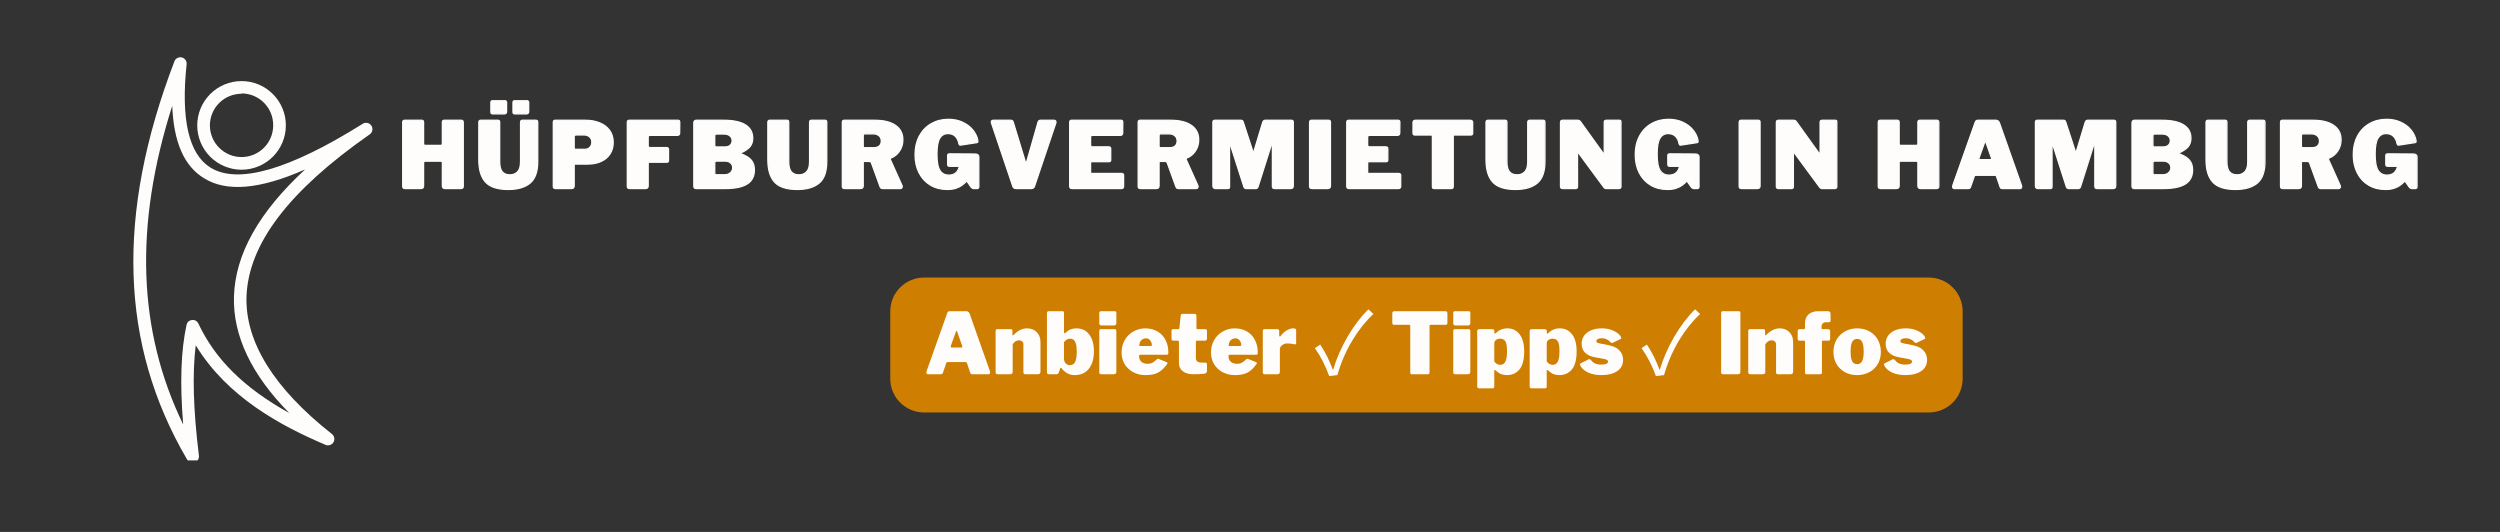
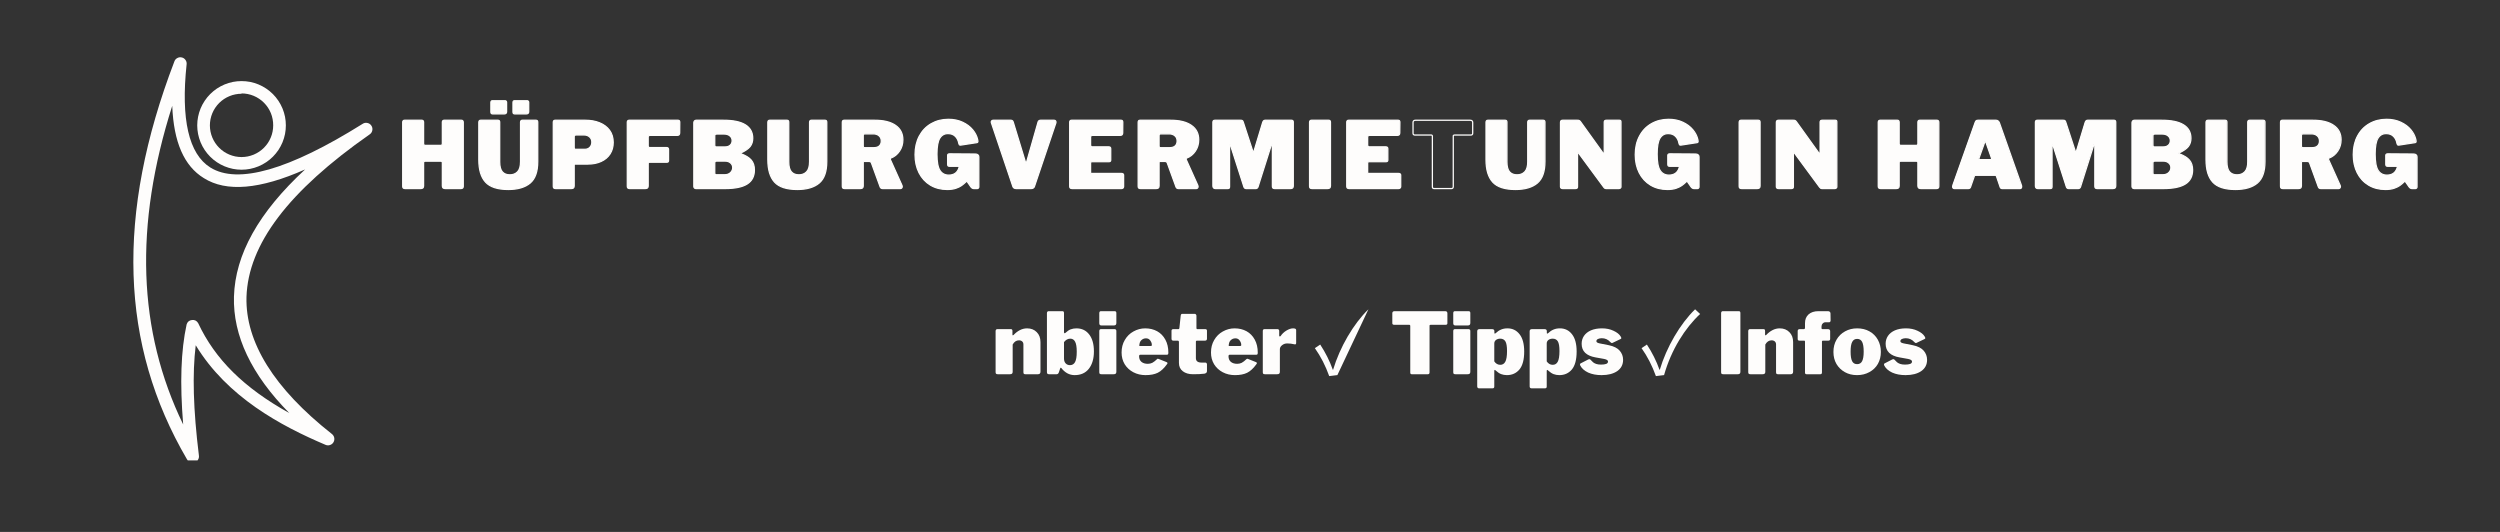
<svg xmlns="http://www.w3.org/2000/svg" width="470" zoomAndPan="magnify" viewBox="0 0 352.5 75" height="100" preserveAspectRatio="xMidYMid meet" version="1.0">
  <rect x="0" y="0" width="352.5" height="75" fill="#333333" stroke="none" />
  <defs>
    <g />
    <clipPath id="2f1fadb78e">
      <path d="M 18 8 L 52.887 8 L 52.887 64.914 L 18 64.914 Z M 18 8 " clip-rule="nonzero" />
    </clipPath>
  </defs>
  <path stroke-linecap="butt" transform="matrix(0.749, 0, 0, 0.749, 53.354, 11.606)" fill="none" stroke-linejoin="miter" d="M 8.785 14.848 C 8.706 14.848 8.639 14.88 8.586 14.932 C 8.534 14.984 8.508 15.041 8.508 15.114 L 8.508 19.496 C 8.508 19.683 8.461 19.814 8.367 19.892 C 8.273 19.965 8.133 20.001 7.934 20.001 L 5.045 20.001 C 4.868 20.001 4.748 19.965 4.675 19.897 C 4.607 19.829 4.576 19.72 4.576 19.569 L 4.576 7.541 C 4.576 7.411 4.602 7.317 4.659 7.249 C 4.716 7.176 4.8 7.145 4.904 7.145 L 8.195 7.145 C 8.289 7.145 8.362 7.176 8.419 7.239 C 8.477 7.301 8.508 7.39 8.508 7.505 L 8.508 11.526 C 8.508 11.755 8.612 11.87 8.821 11.87 L 11.731 11.87 C 11.94 11.87 12.039 11.755 12.039 11.526 L 12.039 7.505 C 12.039 7.39 12.071 7.301 12.128 7.239 C 12.185 7.176 12.258 7.145 12.352 7.145 L 15.643 7.145 C 15.748 7.145 15.831 7.176 15.888 7.249 C 15.946 7.317 15.977 7.411 15.977 7.541 L 15.977 19.569 C 15.977 19.72 15.941 19.829 15.868 19.897 C 15.8 19.965 15.68 20.001 15.508 20.001 L 12.618 20.001 C 12.42 20.001 12.274 19.965 12.18 19.892 C 12.086 19.814 12.039 19.683 12.039 19.496 L 12.039 15.114 C 12.039 15.041 12.013 14.984 11.966 14.932 C 11.914 14.88 11.846 14.848 11.768 14.848 Z M 29.997 14.921 C 29.997 16.82 29.517 18.166 28.557 18.974 C 27.598 19.772 26.231 20.174 24.447 20.174 C 22.45 20.174 21.026 19.715 20.176 18.791 C 19.326 17.863 18.903 16.46 18.903 14.577 L 18.903 7.541 C 18.903 7.411 18.929 7.317 18.987 7.249 C 19.049 7.176 19.127 7.145 19.232 7.145 L 22.523 7.145 C 22.731 7.145 22.836 7.265 22.836 7.505 L 22.836 14.989 C 22.836 15.845 23.003 16.465 23.326 16.846 C 23.66 17.227 24.129 17.42 24.745 17.42 C 25.345 17.42 25.83 17.227 26.2 16.846 C 26.57 16.465 26.758 15.829 26.758 14.942 L 26.758 7.541 C 26.758 7.275 26.868 7.145 27.087 7.145 L 29.684 7.145 C 29.893 7.145 29.997 7.265 29.997 7.505 Z M 24.134 5.528 C 24.134 5.679 24.098 5.789 24.015 5.851 C 23.936 5.919 23.806 5.95 23.634 5.95 L 21.558 5.95 C 21.417 5.95 21.318 5.919 21.261 5.867 C 21.203 5.804 21.177 5.705 21.177 5.564 L 21.177 3.817 C 21.177 3.588 21.266 3.468 21.448 3.468 L 23.858 3.468 C 23.941 3.468 24.004 3.499 24.056 3.556 C 24.108 3.614 24.134 3.692 24.134 3.781 Z M 28.297 5.528 C 28.297 5.679 28.255 5.789 28.171 5.851 C 28.093 5.919 27.968 5.95 27.791 5.95 L 25.715 5.95 C 25.574 5.95 25.48 5.919 25.418 5.867 C 25.36 5.804 25.334 5.705 25.334 5.564 L 25.334 3.817 C 25.334 3.588 25.428 3.468 25.611 3.468 L 28.02 3.468 C 28.098 3.468 28.166 3.499 28.213 3.556 C 28.271 3.614 28.297 3.692 28.297 3.781 Z M 44.205 11.317 C 44.205 12.152 44.001 12.872 43.605 13.482 C 43.208 14.097 42.65 14.567 41.925 14.895 C 41.206 15.224 40.376 15.391 39.437 15.391 L 37.064 15.391 C 36.929 15.391 36.856 15.453 36.856 15.584 L 36.856 19.496 C 36.856 19.683 36.809 19.814 36.72 19.892 C 36.626 19.965 36.48 20.001 36.287 20.001 L 33.372 20.001 C 33.199 20.001 33.079 19.965 33.017 19.897 C 32.954 19.829 32.923 19.72 32.923 19.569 L 32.923 7.541 C 32.923 7.275 33.032 7.145 33.252 7.145 L 38.989 7.145 C 39.959 7.145 40.84 7.301 41.628 7.619 C 42.421 7.938 43.047 8.407 43.511 9.028 C 43.97 9.653 44.205 10.415 44.205 11.317 Z M 40.183 11.265 C 40.183 10.864 40.042 10.535 39.766 10.285 C 39.49 10.039 39.151 9.914 38.744 9.914 L 37.257 9.914 C 37.106 9.914 37.002 9.946 36.944 10.003 C 36.887 10.06 36.856 10.149 36.856 10.279 L 36.856 12.235 C 36.856 12.376 36.882 12.475 36.923 12.533 C 36.97 12.59 37.049 12.616 37.148 12.616 L 38.848 12.616 C 39.255 12.616 39.578 12.486 39.818 12.23 C 40.063 11.969 40.183 11.646 40.183 11.265 Z M 46.854 7.541 C 46.854 7.411 46.88 7.317 46.938 7.249 C 47 7.176 47.078 7.145 47.183 7.145 L 56.42 7.145 C 56.628 7.145 56.733 7.265 56.733 7.505 L 56.717 9.518 C 56.717 9.831 56.571 9.987 56.279 9.987 L 51.188 9.987 C 50.922 9.987 50.787 10.092 50.787 10.311 L 50.787 11.938 C 50.787 12.173 50.896 12.287 51.105 12.287 L 54.271 12.287 C 54.5 12.287 54.62 12.402 54.62 12.632 L 54.62 14.749 C 54.62 14.947 54.516 15.047 54.307 15.047 L 51.063 15.047 C 50.985 15.047 50.917 15.067 50.865 15.114 C 50.813 15.156 50.787 15.224 50.787 15.302 L 50.787 19.496 C 50.787 19.683 50.745 19.814 50.651 19.892 C 50.557 19.965 50.411 20.001 50.218 20.001 L 47.324 20.001 C 47.151 20.001 47.026 19.965 46.958 19.897 C 46.891 19.829 46.854 19.72 46.854 19.569 Z M 59.779 20.001 C 59.664 20.001 59.57 19.965 59.492 19.892 C 59.419 19.814 59.382 19.725 59.382 19.621 L 59.382 7.588 C 59.382 7.463 59.424 7.359 59.502 7.275 C 59.586 7.186 59.69 7.145 59.815 7.145 L 64.979 7.145 C 66.783 7.145 68.15 7.426 69.078 8 C 70.007 8.569 70.471 9.419 70.471 10.54 C 70.471 11.15 70.304 11.667 69.97 12.094 C 69.636 12.512 69.047 12.919 68.202 13.31 C 68.181 13.32 68.171 13.341 68.171 13.372 C 68.171 13.404 68.181 13.424 68.202 13.435 C 69.141 13.779 69.803 14.186 70.2 14.661 C 70.591 15.135 70.784 15.745 70.784 16.502 C 70.784 17.691 70.33 18.567 69.423 19.141 C 68.52 19.715 67.128 20.001 65.26 20.001 Z M 65.26 12.167 C 65.662 12.167 65.985 12.058 66.231 11.839 C 66.47 11.62 66.59 11.333 66.59 10.989 C 66.59 10.618 66.455 10.316 66.173 10.086 C 65.897 9.857 65.553 9.742 65.135 9.742 L 63.717 9.742 C 63.565 9.742 63.461 9.768 63.404 9.82 C 63.346 9.873 63.32 9.961 63.32 10.086 L 63.32 11.781 C 63.32 11.922 63.341 12.027 63.388 12.084 C 63.435 12.141 63.508 12.167 63.612 12.167 Z M 65.172 17.404 C 65.646 17.404 66.017 17.268 66.288 17.002 C 66.559 16.736 66.7 16.423 66.7 16.064 C 66.7 15.709 66.564 15.412 66.298 15.182 C 66.032 14.947 65.688 14.833 65.26 14.833 L 63.717 14.833 C 63.565 14.833 63.461 14.864 63.404 14.921 C 63.346 14.979 63.32 15.073 63.32 15.198 L 63.32 17.018 C 63.32 17.159 63.341 17.258 63.388 17.315 C 63.435 17.373 63.508 17.404 63.612 17.404 Z M 84.407 14.921 C 84.407 16.82 83.927 18.166 82.968 18.974 C 82.008 19.772 80.642 20.174 78.863 20.174 C 76.86 20.174 75.436 19.715 74.586 18.791 C 73.741 17.863 73.314 16.46 73.314 14.577 L 73.314 7.541 C 73.314 7.411 73.345 7.317 73.397 7.249 C 73.46 7.176 73.538 7.145 73.642 7.145 L 76.938 7.145 C 77.147 7.145 77.251 7.265 77.251 7.505 L 77.251 14.989 C 77.251 15.845 77.413 16.465 77.742 16.846 C 78.07 17.227 78.545 17.42 79.155 17.42 C 79.76 17.42 80.245 17.227 80.61 16.846 C 80.981 16.465 81.168 15.829 81.168 14.942 L 81.168 7.541 C 81.168 7.275 81.278 7.145 81.497 7.145 L 84.094 7.145 C 84.303 7.145 84.407 7.265 84.407 7.505 Z M 98.578 19.443 C 98.605 19.49 98.615 19.553 98.615 19.636 C 98.615 19.741 98.584 19.829 98.516 19.897 C 98.453 19.965 98.375 20.001 98.271 20.001 L 94.907 20.001 C 94.667 20.001 94.51 19.876 94.437 19.636 L 92.81 15.166 C 92.773 15.073 92.716 15 92.638 14.958 C 92.554 14.911 92.434 14.89 92.273 14.89 L 91.475 14.89 C 91.407 14.89 91.355 14.911 91.318 14.958 C 91.287 15 91.271 15.041 91.271 15.078 L 91.271 19.496 C 91.271 19.683 91.224 19.814 91.13 19.892 C 91.037 19.965 90.89 20.001 90.698 20.001 L 87.782 20.001 C 87.61 20.001 87.49 19.965 87.427 19.897 C 87.365 19.829 87.333 19.72 87.333 19.569 L 87.333 7.541 C 87.333 7.275 87.443 7.145 87.662 7.145 L 93.451 7.145 C 95.126 7.145 96.424 7.463 97.348 8.104 C 98.276 8.741 98.735 9.648 98.735 10.817 C 98.735 11.615 98.526 12.324 98.104 12.945 C 97.681 13.57 97.139 14.009 96.466 14.264 C 96.398 14.301 96.362 14.358 96.362 14.436 C 96.362 14.468 96.372 14.52 96.398 14.593 Z M 93.295 12.303 C 93.733 12.303 94.072 12.194 94.312 11.969 C 94.547 11.745 94.667 11.437 94.667 11.057 C 94.667 10.629 94.526 10.3 94.239 10.06 C 93.957 9.826 93.608 9.706 93.191 9.706 L 91.668 9.706 C 91.516 9.706 91.412 9.732 91.355 9.784 C 91.297 9.836 91.271 9.925 91.271 10.055 L 91.271 11.938 C 91.271 12.068 91.287 12.162 91.329 12.22 C 91.365 12.277 91.443 12.303 91.563 12.303 Z M 107.085 20.174 C 105.886 20.174 104.827 19.897 103.904 19.344 C 102.991 18.786 102.282 18.019 101.776 17.029 C 101.275 16.038 101.025 14.906 101.025 13.623 C 101.025 12.308 101.291 11.145 101.817 10.144 C 102.355 9.137 103.095 8.355 104.05 7.802 C 105.004 7.249 106.089 6.967 107.315 6.967 C 108.306 6.967 109.192 7.15 109.975 7.515 C 110.752 7.88 111.383 8.35 111.863 8.928 C 112.343 9.502 112.656 10.118 112.807 10.764 C 112.843 10.9 112.859 11.01 112.859 11.093 C 112.859 11.197 112.833 11.265 112.791 11.302 C 112.744 11.333 112.671 11.359 112.567 11.369 L 109.599 11.823 C 109.474 11.823 109.391 11.797 109.359 11.755 C 109.323 11.708 109.292 11.615 109.255 11.474 C 109.161 10.942 108.947 10.504 108.608 10.17 C 108.264 9.826 107.805 9.653 107.226 9.653 C 106.548 9.653 106.032 9.946 105.677 10.53 C 105.328 11.114 105.15 12.11 105.15 13.518 C 105.15 14.994 105.338 16.022 105.719 16.601 C 106.1 17.18 106.647 17.472 107.367 17.472 C 108.301 17.472 108.926 17.065 109.234 16.257 L 109.292 16.1 L 109.323 15.965 C 109.323 15.86 109.26 15.808 109.135 15.808 L 107.508 15.808 C 107.377 15.808 107.289 15.777 107.237 15.725 C 107.184 15.662 107.158 15.563 107.158 15.427 L 107.158 13.758 C 107.158 13.565 107.278 13.466 107.523 13.466 L 112.374 13.503 C 112.583 13.503 112.744 13.55 112.859 13.649 C 112.974 13.748 113.031 13.878 113.031 14.04 L 113.031 19.704 C 113.031 19.788 113 19.855 112.943 19.913 C 112.885 19.97 112.817 20.001 112.739 20.001 L 112.082 20.001 C 111.873 20.001 111.686 19.892 111.524 19.668 L 110.83 18.666 C 110.82 18.63 110.799 18.614 110.762 18.614 C 110.742 18.614 110.7 18.64 110.642 18.703 C 110.34 18.99 110.058 19.23 109.782 19.428 C 109.511 19.626 109.151 19.798 108.697 19.949 C 108.248 20.101 107.711 20.174 107.085 20.174 Z M 127.208 7.145 C 127.312 7.145 127.395 7.176 127.458 7.239 C 127.52 7.301 127.557 7.385 127.557 7.489 C 127.557 7.557 127.552 7.609 127.536 7.645 L 123.515 19.569 C 123.437 19.855 123.223 20.001 122.873 20.001 L 120.067 20.001 C 119.718 20.001 119.509 19.855 119.426 19.569 L 115.404 7.645 C 115.384 7.578 115.368 7.525 115.368 7.489 C 115.368 7.385 115.404 7.301 115.472 7.239 C 115.54 7.176 115.629 7.145 115.733 7.145 L 119.081 7.145 C 119.301 7.145 119.447 7.265 119.514 7.505 L 121.835 15.114 C 121.856 15.193 121.888 15.234 121.924 15.234 C 121.945 15.234 121.976 15.187 122.007 15.099 L 124.177 7.505 C 124.198 7.39 124.25 7.301 124.339 7.239 C 124.428 7.176 124.521 7.145 124.626 7.145 Z M 130.134 7.541 C 130.134 7.275 130.243 7.145 130.467 7.145 L 139.824 7.145 C 140.028 7.145 140.132 7.265 140.132 7.505 L 140.116 9.518 C 140.116 9.831 139.965 9.987 139.668 9.987 L 134.468 9.987 C 134.202 9.987 134.071 10.092 134.071 10.311 L 134.071 11.781 C 134.071 11.901 134.098 11.99 134.155 12.053 C 134.212 12.121 134.291 12.152 134.384 12.152 L 137.503 12.152 C 137.743 12.152 137.863 12.267 137.863 12.496 L 137.863 14.645 C 137.863 14.843 137.759 14.942 137.55 14.942 L 134.343 14.942 C 134.264 14.942 134.202 14.963 134.144 15.01 C 134.098 15.057 134.071 15.114 134.071 15.182 L 134.071 16.914 C 134.071 17.008 134.082 17.07 134.113 17.107 C 134.139 17.138 134.197 17.159 134.28 17.159 L 139.908 17.159 C 140.163 17.159 140.289 17.268 140.289 17.487 L 140.289 19.621 C 140.289 19.735 140.252 19.829 140.184 19.897 C 140.116 19.965 140.012 20.001 139.877 20.001 L 130.603 20.001 C 130.431 20.001 130.306 19.965 130.238 19.897 C 130.17 19.829 130.134 19.72 130.134 19.569 Z M 154.272 19.443 C 154.298 19.49 154.308 19.553 154.308 19.636 C 154.308 19.741 154.277 19.829 154.209 19.897 C 154.147 19.965 154.069 20.001 153.964 20.001 L 150.6 20.001 C 150.36 20.001 150.204 19.876 150.131 19.636 L 148.503 15.166 C 148.467 15.073 148.409 15 148.331 14.958 C 148.248 14.911 148.128 14.89 147.966 14.89 L 147.168 14.89 C 147.1 14.89 147.048 14.911 147.012 14.958 C 146.98 15 146.965 15.041 146.965 15.078 L 146.965 19.496 C 146.965 19.683 146.918 19.814 146.824 19.892 C 146.73 19.965 146.584 20.001 146.391 20.001 L 143.475 20.001 C 143.303 20.001 143.183 19.965 143.121 19.897 C 143.058 19.829 143.027 19.72 143.027 19.569 L 143.027 7.541 C 143.027 7.275 143.136 7.145 143.355 7.145 L 149.145 7.145 C 150.819 7.145 152.118 7.463 153.041 8.104 C 153.969 8.741 154.428 9.648 154.428 10.817 C 154.428 11.615 154.22 12.324 153.797 12.945 C 153.375 13.57 152.832 14.009 152.165 14.264 C 152.092 14.301 152.055 14.358 152.055 14.436 C 152.055 14.468 152.066 14.52 152.092 14.593 Z M 148.988 12.303 C 149.432 12.303 149.766 12.194 150.005 11.969 C 150.24 11.745 150.36 11.437 150.36 11.057 C 150.36 10.629 150.219 10.3 149.932 10.06 C 149.651 9.826 149.301 9.706 148.884 9.706 L 147.361 9.706 C 147.21 9.706 147.106 9.732 147.048 9.784 C 146.991 9.836 146.965 9.925 146.965 10.055 L 146.965 11.938 C 146.965 12.068 146.98 12.162 147.022 12.22 C 147.064 12.277 147.137 12.303 147.257 12.303 Z M 157.547 20.001 C 157.407 20.001 157.297 19.96 157.219 19.871 C 157.141 19.788 157.099 19.668 157.099 19.511 L 157.099 7.541 C 157.099 7.4 157.125 7.301 157.182 7.239 C 157.245 7.176 157.334 7.145 157.464 7.145 L 162.315 7.145 C 162.466 7.145 162.57 7.16 162.633 7.202 C 162.695 7.239 162.753 7.327 162.8 7.458 L 164.604 12.965 C 164.636 13.059 164.677 13.101 164.724 13.101 C 164.761 13.101 164.797 13.059 164.829 12.965 L 166.44 7.645 C 166.529 7.312 166.685 7.145 166.904 7.145 L 171.917 7.145 C 172.125 7.145 172.23 7.265 172.23 7.505 L 172.23 19.496 C 172.23 19.683 172.183 19.814 172.099 19.892 C 172.011 19.965 171.87 20.001 171.677 20.001 L 168.74 20.001 C 168.568 20.001 168.453 19.965 168.386 19.897 C 168.323 19.829 168.292 19.72 168.292 19.569 L 168.292 11.781 C 168.292 11.693 168.271 11.646 168.224 11.646 C 168.167 11.646 168.12 11.698 168.088 11.802 L 165.59 19.689 C 165.507 19.897 165.371 20.001 165.178 20.001 L 163.358 20.001 C 163.149 20.001 163.008 19.897 162.935 19.689 L 160.447 11.938 C 160.411 11.823 160.369 11.766 160.322 11.766 C 160.265 11.766 160.233 11.828 160.233 11.959 L 160.233 19.621 C 160.233 19.767 160.213 19.871 160.166 19.923 C 160.119 19.975 160.014 20.001 159.853 20.001 Z M 178.916 7.145 C 179.125 7.145 179.229 7.265 179.229 7.505 L 179.229 19.496 C 179.229 19.683 179.182 19.814 179.088 19.892 C 178.994 19.965 178.854 20.001 178.655 20.001 L 175.761 20.001 C 175.589 20.001 175.463 19.965 175.396 19.897 C 175.328 19.829 175.291 19.72 175.291 19.569 L 175.291 7.541 C 175.291 7.411 175.323 7.317 175.38 7.249 C 175.437 7.176 175.521 7.145 175.625 7.145 Z M 182.296 7.541 C 182.296 7.275 182.406 7.145 182.625 7.145 L 191.982 7.145 C 192.19 7.145 192.295 7.265 192.295 7.505 L 192.274 9.518 C 192.274 9.831 192.128 9.987 191.825 9.987 L 186.625 9.987 C 186.364 9.987 186.229 10.092 186.229 10.311 L 186.229 11.781 C 186.229 11.901 186.255 11.99 186.312 12.053 C 186.375 12.121 186.448 12.152 186.542 12.152 L 189.661 12.152 C 189.901 12.152 190.026 12.267 190.026 12.496 L 190.026 14.645 C 190.026 14.843 189.921 14.942 189.713 14.942 L 186.505 14.942 C 186.427 14.942 186.359 14.963 186.307 15.01 C 186.255 15.057 186.229 15.114 186.229 15.182 L 186.229 16.914 C 186.229 17.008 186.244 17.07 186.27 17.107 C 186.302 17.138 186.354 17.159 186.437 17.159 L 192.07 17.159 C 192.321 17.159 192.451 17.268 192.451 17.487 L 192.451 19.621 C 192.451 19.735 192.414 19.829 192.341 19.897 C 192.274 19.965 192.175 20.001 192.034 20.001 L 182.765 20.001 C 182.588 20.001 182.468 19.965 182.395 19.897 C 182.327 19.829 182.296 19.72 182.296 19.569 Z M 194.772 7.541 C 194.772 7.426 194.809 7.327 194.882 7.254 C 194.96 7.181 195.064 7.145 195.205 7.145 L 205.563 7.145 C 205.704 7.145 205.814 7.181 205.887 7.254 C 205.965 7.327 206.001 7.426 206.001 7.541 L 206.001 9.601 C 206.001 9.82 205.876 9.93 205.621 9.93 L 202.554 9.93 C 202.413 9.93 202.345 9.987 202.345 10.102 L 202.345 19.621 C 202.345 19.746 202.314 19.84 202.257 19.908 C 202.199 19.97 202.121 20.001 202.017 20.001 L 198.726 20.001 C 198.517 20.001 198.413 19.887 198.413 19.652 L 198.413 10.175 C 198.413 10.013 198.345 9.93 198.22 9.93 L 195.168 9.93 C 194.902 9.93 194.772 9.82 194.772 9.601 Z M 219.604 14.921 C 219.604 16.82 219.124 18.166 218.165 18.974 C 217.21 19.772 215.838 20.174 214.06 20.174 C 212.057 20.174 210.633 19.715 209.783 18.791 C 208.938 17.863 208.51 16.46 208.51 14.577 L 208.51 7.541 C 208.51 7.411 208.542 7.317 208.594 7.249 C 208.656 7.176 208.734 7.145 208.844 7.145 L 212.135 7.145 C 212.344 7.145 212.448 7.265 212.448 7.505 L 212.448 14.989 C 212.448 15.845 212.61 16.465 212.938 16.846 C 213.267 17.227 213.742 17.42 214.352 17.42 C 214.957 17.42 215.442 17.227 215.812 16.846 C 216.177 16.465 216.365 15.829 216.365 14.942 L 216.365 7.541 C 216.365 7.275 216.475 7.145 216.694 7.145 L 219.291 7.145 C 219.5 7.145 219.604 7.265 219.604 7.505 Z M 233.66 7.145 C 233.833 7.145 233.916 7.239 233.916 7.432 L 233.916 19.689 C 233.916 19.782 233.879 19.855 233.801 19.913 C 233.728 19.97 233.634 20.001 233.52 20.001 L 231.146 20.001 C 231.042 20.001 230.959 19.981 230.891 19.949 C 230.828 19.913 230.755 19.845 230.677 19.741 L 225.91 13.278 C 225.863 13.216 225.821 13.195 225.79 13.205 C 225.753 13.216 225.738 13.252 225.738 13.31 L 225.738 19.621 C 225.748 19.756 225.722 19.855 225.66 19.913 C 225.597 19.97 225.482 20.001 225.32 20.001 L 222.963 20.001 C 222.676 20.001 222.53 19.887 222.53 19.652 L 222.53 7.541 C 222.53 7.275 222.66 7.145 222.911 7.145 L 225.738 7.145 C 225.889 7.145 225.999 7.16 226.072 7.202 C 226.15 7.239 226.233 7.327 226.327 7.458 L 230.484 13.242 C 230.557 13.346 230.62 13.393 230.677 13.393 C 230.734 13.393 230.766 13.32 230.766 13.169 L 230.766 7.505 C 230.766 7.265 230.891 7.145 231.146 7.145 Z M 242.663 20.174 C 241.463 20.174 240.404 19.897 239.481 19.344 C 238.568 18.786 237.859 18.019 237.353 17.029 C 236.852 16.038 236.602 14.906 236.602 13.623 C 236.602 12.308 236.868 11.145 237.4 10.144 C 237.932 9.137 238.673 8.355 239.627 7.802 C 240.582 7.249 241.672 6.967 242.892 6.967 C 243.888 6.967 244.77 7.15 245.552 7.515 C 246.335 7.88 246.961 8.35 247.44 8.928 C 247.92 9.502 248.238 10.118 248.384 10.764 C 248.421 10.9 248.437 11.01 248.437 11.093 C 248.437 11.197 248.416 11.265 248.369 11.302 C 248.322 11.333 248.249 11.359 248.144 11.369 L 245.177 11.823 C 245.052 11.823 244.973 11.797 244.937 11.755 C 244.906 11.708 244.869 11.615 244.832 11.474 C 244.744 10.942 244.525 10.504 244.186 10.17 C 243.842 9.826 243.383 9.653 242.804 9.653 C 242.126 9.653 241.609 9.946 241.255 10.53 C 240.905 11.114 240.728 12.11 240.728 13.518 C 240.728 14.994 240.915 16.022 241.296 16.601 C 241.677 17.18 242.23 17.472 242.944 17.472 C 243.883 17.472 244.504 17.065 244.817 16.257 L 244.869 16.1 L 244.906 15.965 C 244.906 15.86 244.838 15.808 244.713 15.808 L 243.085 15.808 C 242.955 15.808 242.866 15.777 242.814 15.725 C 242.762 15.662 242.736 15.563 242.736 15.427 L 242.736 13.758 C 242.736 13.565 242.861 13.466 243.101 13.466 L 247.951 13.503 C 248.16 13.503 248.322 13.55 248.437 13.649 C 248.551 13.748 248.609 13.878 248.609 14.04 L 248.609 19.704 C 248.609 19.788 248.583 19.855 248.52 19.913 C 248.463 19.97 248.395 20.001 248.317 20.001 L 247.659 20.001 C 247.451 20.001 247.263 19.892 247.101 19.668 L 246.408 18.666 C 246.397 18.63 246.376 18.614 246.34 18.614 C 246.319 18.614 246.277 18.64 246.22 18.703 C 245.923 18.99 245.636 19.23 245.359 19.428 C 245.088 19.626 244.728 19.798 244.28 19.949 C 243.831 20.101 243.294 20.174 242.663 20.174 Z M 242.663 20.174 " stroke="#fefdfc" stroke-width="0.238" stroke-opacity="1" stroke-miterlimit="4" />
  <path stroke-linecap="butt" transform="matrix(0.749, 0, 0, 0.749, 53.354, 11.606)" fill="none" stroke-linejoin="miter" d="M 259.786 7.145 C 260 7.145 260.104 7.265 260.104 7.505 L 260.104 19.496 C 260.104 19.683 260.057 19.814 259.963 19.892 C 259.869 19.965 259.723 20.001 259.53 20.001 L 256.636 20.001 C 256.464 20.001 256.338 19.965 256.271 19.897 C 256.203 19.829 256.166 19.72 256.166 19.569 L 256.166 7.541 C 256.166 7.411 256.198 7.317 256.25 7.249 C 256.312 7.176 256.391 7.145 256.495 7.145 Z M 274.296 7.145 C 274.468 7.145 274.552 7.239 274.552 7.432 L 274.552 19.689 C 274.552 19.782 274.515 19.855 274.437 19.913 C 274.364 19.97 274.27 20.001 274.155 20.001 L 271.782 20.001 C 271.678 20.001 271.594 19.981 271.527 19.949 C 271.464 19.913 271.396 19.845 271.313 19.741 L 266.551 13.278 C 266.499 13.216 266.457 13.195 266.426 13.205 C 266.394 13.216 266.373 13.252 266.373 13.31 L 266.373 19.621 C 266.384 19.756 266.358 19.855 266.295 19.913 C 266.233 19.97 266.118 20.001 265.956 20.001 L 263.599 20.001 C 263.312 20.001 263.166 19.887 263.166 19.652 L 263.166 7.541 C 263.166 7.275 263.296 7.145 263.547 7.145 L 266.373 7.145 C 266.525 7.145 266.634 7.16 266.707 7.202 C 266.785 7.239 266.869 7.327 266.963 7.458 L 271.12 13.242 C 271.193 13.346 271.255 13.393 271.313 13.393 C 271.37 13.393 271.401 13.32 271.401 13.169 L 271.401 7.505 C 271.401 7.265 271.527 7.145 271.782 7.145 Z M 286.558 14.848 C 286.48 14.848 286.417 14.88 286.36 14.932 C 286.313 14.984 286.287 15.041 286.287 15.114 L 286.287 19.496 C 286.287 19.683 286.24 19.814 286.146 19.892 C 286.052 19.965 285.906 20.001 285.713 20.001 L 282.819 20.001 C 282.646 20.001 282.521 19.965 282.453 19.897 C 282.386 19.829 282.349 19.72 282.349 19.569 L 282.349 7.541 C 282.349 7.411 282.38 7.317 282.438 7.249 C 282.495 7.176 282.579 7.145 282.683 7.145 L 285.974 7.145 C 286.068 7.145 286.141 7.176 286.198 7.239 C 286.256 7.301 286.287 7.39 286.287 7.505 L 286.287 11.526 C 286.287 11.755 286.391 11.87 286.6 11.87 L 289.51 11.87 C 289.714 11.87 289.818 11.755 289.818 11.526 L 289.818 7.505 C 289.818 7.39 289.844 7.301 289.902 7.239 C 289.964 7.176 290.037 7.145 290.131 7.145 L 293.422 7.145 C 293.526 7.145 293.61 7.176 293.662 7.249 C 293.725 7.317 293.751 7.411 293.751 7.541 L 293.751 19.569 C 293.751 19.72 293.719 19.829 293.646 19.897 C 293.579 19.965 293.459 20.001 293.287 20.001 L 290.392 20.001 C 290.194 20.001 290.053 19.965 289.959 19.892 C 289.865 19.814 289.818 19.683 289.818 19.496 L 289.818 15.114 C 289.818 15.041 289.792 14.984 289.74 14.932 C 289.693 14.88 289.625 14.848 289.542 14.848 Z M 296.661 20.001 C 296.572 20.001 296.494 19.97 296.437 19.908 C 296.379 19.84 296.348 19.751 296.348 19.636 C 296.348 19.553 296.369 19.459 296.406 19.355 L 300.599 7.541 C 300.656 7.39 300.719 7.286 300.787 7.233 C 300.86 7.171 300.969 7.145 301.121 7.145 L 304.532 7.145 C 304.672 7.145 304.798 7.186 304.907 7.275 C 305.017 7.359 305.1 7.468 305.152 7.609 L 309.314 19.412 C 309.335 19.506 309.346 19.574 309.346 19.621 C 309.346 19.725 309.325 19.814 309.278 19.892 C 309.236 19.965 309.168 20.001 309.075 20.001 L 305.674 20.001 C 305.476 20.001 305.351 19.902 305.293 19.704 L 304.615 17.712 C 304.584 17.634 304.553 17.576 304.521 17.55 C 304.49 17.519 304.438 17.503 304.36 17.503 L 300.682 17.503 C 300.547 17.503 300.458 17.566 300.427 17.696 L 299.712 19.741 C 299.645 19.913 299.504 20.001 299.3 20.001 Z M 303.494 14.561 C 303.619 14.561 303.681 14.499 303.681 14.384 C 303.681 14.363 303.671 14.306 303.65 14.212 L 302.607 11.249 C 302.586 11.192 302.55 11.161 302.503 11.161 C 302.456 11.161 302.424 11.192 302.398 11.249 L 301.345 14.196 C 301.319 14.238 301.308 14.301 301.308 14.368 C 301.308 14.494 301.376 14.561 301.517 14.561 Z M 312.381 20.001 C 312.24 20.001 312.131 19.96 312.047 19.871 C 311.969 19.788 311.933 19.668 311.933 19.511 L 311.933 7.541 C 311.933 7.4 311.959 7.301 312.016 7.239 C 312.074 7.176 312.167 7.145 312.293 7.145 L 317.148 7.145 C 317.295 7.145 317.404 7.16 317.467 7.202 C 317.529 7.239 317.587 7.327 317.634 7.458 L 319.438 12.965 C 319.469 13.059 319.511 13.101 319.553 13.101 C 319.589 13.101 319.626 13.059 319.662 12.965 L 321.274 7.645 C 321.363 7.312 321.519 7.145 321.738 7.145 L 326.745 7.145 C 326.954 7.145 327.058 7.265 327.058 7.505 L 327.058 19.496 C 327.058 19.683 327.017 19.814 326.928 19.892 C 326.839 19.965 326.698 20.001 326.505 20.001 L 323.574 20.001 C 323.402 20.001 323.282 19.965 323.22 19.897 C 323.157 19.829 323.126 19.72 323.126 19.569 L 323.126 11.781 C 323.126 11.693 323.105 11.646 323.058 11.646 C 323.001 11.646 322.954 11.698 322.917 11.802 L 320.424 19.689 C 320.34 19.897 320.2 20.001 320.007 20.001 L 318.186 20.001 C 317.978 20.001 317.842 19.897 317.769 19.689 L 315.276 11.938 C 315.24 11.823 315.198 11.766 315.156 11.766 C 315.093 11.766 315.067 11.828 315.067 11.959 L 315.067 19.621 C 315.067 19.767 315.041 19.871 315 19.923 C 314.953 19.975 314.848 20.001 314.687 20.001 Z M 330.522 20.001 C 330.407 20.001 330.313 19.965 330.235 19.892 C 330.162 19.814 330.125 19.725 330.125 19.621 L 330.125 7.588 C 330.125 7.463 330.167 7.359 330.245 7.275 C 330.323 7.186 330.428 7.145 330.558 7.145 L 335.722 7.145 C 337.526 7.145 338.893 7.426 339.816 8 C 340.75 8.569 341.214 9.419 341.214 10.54 C 341.214 11.15 341.047 11.667 340.713 12.094 C 340.379 12.512 339.79 12.919 338.945 13.31 C 338.924 13.32 338.914 13.341 338.914 13.372 C 338.914 13.404 338.924 13.424 338.945 13.435 C 339.884 13.779 340.546 14.186 340.937 14.661 C 341.334 15.135 341.527 15.745 341.527 16.502 C 341.527 17.691 341.073 18.567 340.165 19.141 C 339.258 19.715 337.871 20.001 336.003 20.001 Z M 336.003 12.167 C 336.405 12.167 336.728 12.058 336.973 11.839 C 337.213 11.62 337.333 11.333 337.333 10.989 C 337.333 10.618 337.192 10.316 336.916 10.086 C 336.64 9.857 336.295 9.742 335.878 9.742 L 334.459 9.742 C 334.308 9.742 334.204 9.768 334.147 9.82 C 334.089 9.873 334.058 9.961 334.058 10.086 L 334.058 11.781 C 334.058 11.922 334.084 12.027 334.126 12.084 C 334.178 12.141 334.251 12.167 334.35 12.167 Z M 335.915 17.404 C 336.389 17.404 336.76 17.268 337.031 17.002 C 337.302 16.736 337.443 16.423 337.443 16.064 C 337.443 15.709 337.307 15.412 337.036 15.182 C 336.775 14.947 336.426 14.833 336.003 14.833 L 334.459 14.833 C 334.308 14.833 334.204 14.864 334.147 14.921 C 334.089 14.979 334.058 15.073 334.058 15.198 L 334.058 17.018 C 334.058 17.159 334.084 17.258 334.126 17.315 C 334.178 17.373 334.251 17.404 334.35 17.404 Z M 355.15 14.921 C 355.15 16.82 354.67 18.166 353.711 18.974 C 352.751 19.772 351.384 20.174 349.601 20.174 C 347.603 20.174 346.179 19.715 345.329 18.791 C 344.479 17.863 344.056 16.46 344.056 14.577 L 344.056 7.541 C 344.056 7.411 344.082 7.317 344.14 7.249 C 344.202 7.176 344.281 7.145 344.385 7.145 L 347.676 7.145 C 347.885 7.145 347.989 7.265 347.989 7.505 L 347.989 14.989 C 347.989 15.845 348.156 16.465 348.479 16.846 C 348.813 17.227 349.283 17.42 349.898 17.42 C 350.498 17.42 350.983 17.227 351.353 16.846 C 351.723 16.465 351.911 15.829 351.911 14.942 L 351.911 7.541 C 351.911 7.275 352.021 7.145 352.24 7.145 L 354.837 7.145 C 355.046 7.145 355.15 7.265 355.15 7.505 Z M 369.321 19.443 C 369.342 19.49 369.358 19.553 369.358 19.636 C 369.358 19.741 369.321 19.829 369.259 19.897 C 369.196 19.965 369.113 20.001 369.014 20.001 L 365.649 20.001 C 365.404 20.001 365.248 19.876 365.18 19.636 L 363.553 15.166 C 363.516 15.073 363.459 15 363.375 14.958 C 363.297 14.911 363.177 14.89 363.016 14.89 L 362.218 14.89 C 362.15 14.89 362.098 14.911 362.061 14.958 C 362.03 15 362.009 15.041 362.009 15.078 L 362.009 19.496 C 362.009 19.683 361.962 19.814 361.873 19.892 C 361.779 19.965 361.633 20.001 361.44 20.001 L 358.525 20.001 C 358.353 20.001 358.233 19.965 358.17 19.897 C 358.108 19.829 358.076 19.72 358.076 19.569 L 358.076 7.541 C 358.076 7.275 358.186 7.145 358.405 7.145 L 364.194 7.145 C 365.869 7.145 367.167 7.463 368.09 8.104 C 369.014 8.741 369.478 9.648 369.478 10.817 C 369.478 11.615 369.269 12.324 368.841 12.945 C 368.424 13.57 367.877 14.009 367.209 14.264 C 367.141 14.301 367.105 14.358 367.105 14.436 C 367.105 14.468 367.115 14.52 367.141 14.593 Z M 364.038 12.303 C 364.476 12.303 364.815 12.194 365.055 11.969 C 365.29 11.745 365.41 11.437 365.41 11.057 C 365.41 10.629 365.264 10.3 364.982 10.06 C 364.7 9.826 364.351 9.706 363.933 9.706 L 362.411 9.706 C 362.259 9.706 362.155 9.732 362.098 9.784 C 362.04 9.836 362.009 9.925 362.009 10.055 L 362.009 11.938 C 362.009 12.068 362.03 12.162 362.071 12.22 C 362.108 12.277 362.186 12.303 362.301 12.303 Z M 377.828 20.174 C 376.629 20.174 375.565 19.897 374.647 19.344 C 373.729 18.786 373.019 18.019 372.519 17.029 C 372.018 16.038 371.768 14.906 371.768 13.623 C 371.768 12.308 372.034 11.145 372.56 10.144 C 373.092 9.137 373.838 8.355 374.793 7.802 C 375.742 7.249 376.832 6.967 378.058 6.967 C 379.049 6.967 379.935 7.15 380.712 7.515 C 381.495 7.88 382.126 8.35 382.606 8.928 C 383.086 9.502 383.399 10.118 383.55 10.764 C 383.581 10.9 383.602 11.01 383.602 11.093 C 383.602 11.197 383.576 11.265 383.534 11.302 C 383.487 11.333 383.414 11.359 383.31 11.369 L 380.342 11.823 C 380.217 11.823 380.134 11.797 380.102 11.755 C 380.066 11.708 380.034 11.615 379.993 11.474 C 379.904 10.942 379.69 10.504 379.346 10.17 C 379.007 9.826 378.548 9.653 377.969 9.653 C 377.291 9.653 376.775 9.946 376.42 10.53 C 376.065 11.114 375.893 12.11 375.893 13.518 C 375.893 14.994 376.081 16.022 376.462 16.601 C 376.842 17.18 377.39 17.472 378.11 17.472 C 379.043 17.472 379.669 17.065 379.977 16.257 L 380.034 16.1 L 380.066 15.965 C 380.066 15.86 380.003 15.808 379.878 15.808 L 378.245 15.808 C 378.12 15.808 378.032 15.777 377.979 15.725 C 377.927 15.662 377.901 15.563 377.901 15.427 L 377.901 13.758 C 377.901 13.565 378.021 13.466 378.266 13.466 L 383.117 13.503 C 383.326 13.503 383.482 13.55 383.602 13.649 C 383.717 13.748 383.774 13.878 383.774 14.04 L 383.774 19.704 C 383.774 19.788 383.743 19.855 383.685 19.913 C 383.628 19.97 383.56 20.001 383.482 20.001 L 382.82 20.001 C 382.611 20.001 382.428 19.892 382.267 19.668 L 381.573 18.666 C 381.563 18.63 381.542 18.614 381.505 18.614 C 381.484 18.614 381.443 18.64 381.385 18.703 C 381.083 18.99 380.796 19.23 380.525 19.428 C 380.253 19.626 379.894 19.798 379.44 19.949 C 378.991 20.101 378.454 20.174 377.828 20.174 Z M 377.828 20.174 " stroke="#fefdfc" stroke-width="0.238" stroke-opacity="1" stroke-miterlimit="4" />
  <g fill="#fefdfc" fill-opacity="1">
    <g transform="translate(56.104, 26.585)">
      <g>
        <path d="M 3.828 -3.859 C 3.766 -3.859 3.711 -3.836 3.672 -3.797 C 3.641 -3.754 3.625 -3.707 3.625 -3.656 L 3.625 -0.375 C 3.625 -0.238 3.586 -0.141 3.516 -0.078 C 3.453 -0.023 3.344 0 3.188 0 L 1.031 0 C 0.895 0 0.801 -0.023 0.75 -0.078 C 0.695 -0.129 0.672 -0.211 0.672 -0.328 L 0.672 -9.328 C 0.672 -9.43 0.691 -9.508 0.734 -9.562 C 0.785 -9.613 0.848 -9.641 0.922 -9.641 L 3.391 -9.641 C 3.461 -9.641 3.52 -9.613 3.562 -9.562 C 3.602 -9.508 3.625 -9.441 3.625 -9.359 L 3.625 -6.344 C 3.625 -6.176 3.703 -6.094 3.859 -6.094 L 6.031 -6.094 C 6.188 -6.094 6.266 -6.176 6.266 -6.344 L 6.266 -9.359 C 6.266 -9.441 6.285 -9.508 6.328 -9.562 C 6.379 -9.613 6.438 -9.641 6.5 -9.641 L 8.969 -9.641 C 9.051 -9.641 9.113 -9.613 9.156 -9.562 C 9.195 -9.508 9.219 -9.43 9.219 -9.328 L 9.219 -0.328 C 9.219 -0.211 9.191 -0.129 9.141 -0.078 C 9.086 -0.023 9 0 8.875 0 L 6.703 0 C 6.555 0 6.445 -0.023 6.375 -0.078 C 6.301 -0.141 6.266 -0.238 6.266 -0.375 L 6.266 -3.656 C 6.266 -3.707 6.242 -3.754 6.203 -3.797 C 6.172 -3.836 6.125 -3.859 6.062 -3.859 Z M 3.828 -3.859 " />
      </g>
    </g>
  </g>
  <g fill="#fefdfc" fill-opacity="1">
    <g transform="translate(66.941, 26.585)">
      <g>
        <path d="M 8.875 -3.797 C 8.875 -2.379 8.516 -1.367 7.797 -0.766 C 7.078 -0.172 6.051 0.125 4.719 0.125 C 3.227 0.125 2.164 -0.219 1.531 -0.906 C 0.895 -1.602 0.578 -2.656 0.578 -4.062 L 0.578 -9.328 C 0.578 -9.43 0.598 -9.508 0.641 -9.562 C 0.68 -9.613 0.738 -9.641 0.812 -9.641 L 3.281 -9.641 C 3.438 -9.641 3.516 -9.547 3.516 -9.359 L 3.516 -3.75 C 3.516 -3.113 3.641 -2.648 3.891 -2.359 C 4.141 -2.078 4.492 -1.938 4.953 -1.938 C 5.398 -1.938 5.758 -2.078 6.031 -2.359 C 6.312 -2.648 6.453 -3.129 6.453 -3.797 L 6.453 -9.328 C 6.453 -9.535 6.535 -9.641 6.703 -9.641 L 8.641 -9.641 C 8.797 -9.641 8.875 -9.547 8.875 -9.359 Z M 4.484 -10.844 C 4.484 -10.727 4.453 -10.645 4.391 -10.594 C 4.336 -10.551 4.242 -10.531 4.109 -10.531 L 2.547 -10.531 C 2.441 -10.531 2.367 -10.551 2.328 -10.594 C 2.285 -10.633 2.266 -10.707 2.266 -10.812 L 2.266 -12.125 C 2.266 -12.301 2.332 -12.391 2.469 -12.391 L 4.281 -12.391 C 4.344 -12.391 4.391 -12.363 4.422 -12.312 C 4.461 -12.27 4.484 -12.219 4.484 -12.156 Z M 7.609 -10.844 C 7.609 -10.727 7.578 -10.645 7.516 -10.594 C 7.453 -10.551 7.359 -10.531 7.234 -10.531 L 5.672 -10.531 C 5.566 -10.531 5.492 -10.551 5.453 -10.594 C 5.41 -10.633 5.391 -10.707 5.391 -10.812 L 5.391 -12.125 C 5.391 -12.301 5.457 -12.391 5.594 -12.391 L 7.391 -12.391 C 7.453 -12.391 7.504 -12.363 7.547 -12.312 C 7.586 -12.27 7.609 -12.219 7.609 -12.156 Z M 7.609 -10.844 " />
      </g>
    </g>
  </g>
  <g fill="#fefdfc" fill-opacity="1">
    <g transform="translate(77.336, 26.585)">
      <g>
        <path d="M 9.125 -6.5 C 9.125 -5.875 8.973 -5.332 8.672 -4.875 C 8.379 -4.414 7.961 -4.062 7.422 -3.812 C 6.879 -3.57 6.258 -3.453 5.562 -3.453 L 3.781 -3.453 C 3.676 -3.453 3.625 -3.406 3.625 -3.312 L 3.625 -0.375 C 3.625 -0.238 3.586 -0.141 3.516 -0.078 C 3.453 -0.023 3.344 0 3.188 0 L 1.016 0 C 0.879 0 0.785 -0.023 0.734 -0.078 C 0.691 -0.129 0.672 -0.211 0.672 -0.328 L 0.672 -9.328 C 0.672 -9.535 0.754 -9.641 0.922 -9.641 L 5.219 -9.641 C 5.945 -9.641 6.609 -9.52 7.203 -9.281 C 7.797 -9.039 8.266 -8.688 8.609 -8.219 C 8.953 -7.75 9.125 -7.176 9.125 -6.5 Z M 6.109 -6.547 C 6.109 -6.848 6.004 -7.094 5.797 -7.281 C 5.598 -7.469 5.344 -7.562 5.031 -7.562 L 3.922 -7.562 C 3.805 -7.562 3.727 -7.535 3.688 -7.484 C 3.645 -7.441 3.625 -7.375 3.625 -7.281 L 3.625 -5.812 C 3.625 -5.707 3.641 -5.633 3.672 -5.594 C 3.703 -5.551 3.758 -5.531 3.844 -5.531 L 5.109 -5.531 C 5.41 -5.531 5.648 -5.625 5.828 -5.812 C 6.016 -6.008 6.109 -6.254 6.109 -6.547 Z M 6.109 -6.547 " />
      </g>
    </g>
  </g>
  <g fill="#fefdfc" fill-opacity="1">
    <g transform="translate(87.771, 26.585)">
      <g>
        <path d="M 0.672 -9.328 C 0.672 -9.43 0.691 -9.508 0.734 -9.562 C 0.785 -9.613 0.848 -9.641 0.922 -9.641 L 7.844 -9.641 C 8 -9.641 8.078 -9.547 8.078 -9.359 L 8.062 -7.859 C 8.062 -7.617 7.953 -7.5 7.734 -7.5 L 3.922 -7.5 C 3.723 -7.5 3.625 -7.422 3.625 -7.266 L 3.625 -6.031 C 3.625 -5.863 3.703 -5.781 3.859 -5.781 L 6.234 -5.781 C 6.398 -5.781 6.484 -5.691 6.484 -5.516 L 6.484 -3.938 C 6.484 -3.789 6.41 -3.719 6.266 -3.719 L 3.828 -3.719 C 3.766 -3.719 3.711 -3.695 3.672 -3.656 C 3.641 -3.625 3.625 -3.578 3.625 -3.516 L 3.625 -0.375 C 3.625 -0.238 3.586 -0.141 3.516 -0.078 C 3.453 -0.023 3.344 0 3.188 0 L 1.031 0 C 0.895 0 0.801 -0.023 0.75 -0.078 C 0.695 -0.129 0.672 -0.211 0.672 -0.328 Z M 0.672 -9.328 " />
      </g>
    </g>
  </g>
  <g fill="#fefdfc" fill-opacity="1">
    <g transform="translate(97.154, 26.585)">
      <g>
        <path d="M 0.969 0 C 0.883 0 0.812 -0.023 0.75 -0.078 C 0.695 -0.141 0.672 -0.207 0.672 -0.281 L 0.672 -9.297 C 0.672 -9.391 0.703 -9.469 0.766 -9.531 C 0.828 -9.602 0.906 -9.641 1 -9.641 L 4.875 -9.641 C 6.219 -9.641 7.238 -9.422 7.938 -8.984 C 8.633 -8.555 8.984 -7.926 8.984 -7.094 C 8.984 -6.633 8.859 -6.242 8.609 -5.922 C 8.359 -5.609 7.914 -5.305 7.281 -5.016 C 7.27 -5.004 7.266 -4.988 7.266 -4.969 C 7.266 -4.945 7.27 -4.93 7.281 -4.922 C 7.977 -4.66 8.473 -4.352 8.766 -4 C 9.066 -3.645 9.219 -3.188 9.219 -2.625 C 9.219 -1.727 8.879 -1.066 8.203 -0.641 C 7.523 -0.211 6.484 0 5.078 0 Z M 5.078 -5.875 C 5.379 -5.875 5.617 -5.953 5.797 -6.109 C 5.984 -6.273 6.078 -6.488 6.078 -6.75 C 6.078 -7.031 5.973 -7.254 5.766 -7.422 C 5.555 -7.598 5.297 -7.688 4.984 -7.688 L 3.922 -7.688 C 3.805 -7.688 3.727 -7.664 3.688 -7.625 C 3.645 -7.582 3.625 -7.516 3.625 -7.422 L 3.625 -6.156 C 3.625 -6.051 3.641 -5.977 3.672 -5.938 C 3.703 -5.895 3.758 -5.875 3.844 -5.875 Z M 5.016 -1.953 C 5.367 -1.953 5.645 -2.051 5.844 -2.25 C 6.051 -2.445 6.156 -2.68 6.156 -2.953 C 6.156 -3.211 6.055 -3.43 5.859 -3.609 C 5.66 -3.785 5.398 -3.875 5.078 -3.875 L 3.922 -3.875 C 3.805 -3.875 3.727 -3.848 3.688 -3.797 C 3.645 -3.754 3.625 -3.688 3.625 -3.594 L 3.625 -2.234 C 3.625 -2.129 3.641 -2.055 3.672 -2.016 C 3.703 -1.973 3.758 -1.953 3.844 -1.953 Z M 5.016 -1.953 " />
      </g>
    </g>
  </g>
  <g fill="#fefdfc" fill-opacity="1">
    <g transform="translate(107.692, 26.585)">
      <g>
        <path d="M 8.875 -3.797 C 8.875 -2.379 8.516 -1.367 7.797 -0.766 C 7.078 -0.172 6.051 0.125 4.719 0.125 C 3.227 0.125 2.164 -0.219 1.531 -0.906 C 0.895 -1.602 0.578 -2.656 0.578 -4.062 L 0.578 -9.328 C 0.578 -9.43 0.598 -9.508 0.641 -9.562 C 0.68 -9.613 0.738 -9.641 0.812 -9.641 L 3.281 -9.641 C 3.438 -9.641 3.516 -9.547 3.516 -9.359 L 3.516 -3.75 C 3.516 -3.113 3.641 -2.648 3.891 -2.359 C 4.141 -2.078 4.492 -1.938 4.953 -1.938 C 5.398 -1.938 5.758 -2.078 6.031 -2.359 C 6.312 -2.648 6.453 -3.129 6.453 -3.797 L 6.453 -9.328 C 6.453 -9.535 6.535 -9.641 6.703 -9.641 L 8.641 -9.641 C 8.797 -9.641 8.875 -9.547 8.875 -9.359 Z M 8.875 -3.797 " />
      </g>
    </g>
  </g>
  <g fill="#fefdfc" fill-opacity="1">
    <g transform="translate(118.087, 26.585)">
      <g>
        <path d="M 9.109 -0.422 C 9.117 -0.379 9.125 -0.328 9.125 -0.266 C 9.125 -0.191 9.098 -0.129 9.047 -0.078 C 9.004 -0.023 8.945 0 8.875 0 L 6.344 0 C 6.164 0 6.051 -0.086 6 -0.266 L 4.781 -3.625 C 4.75 -3.688 4.703 -3.734 4.641 -3.766 C 4.586 -3.805 4.5 -3.828 4.375 -3.828 L 3.781 -3.828 C 3.727 -3.828 3.688 -3.805 3.656 -3.766 C 3.633 -3.734 3.625 -3.707 3.625 -3.688 L 3.625 -0.375 C 3.625 -0.238 3.586 -0.141 3.516 -0.078 C 3.453 -0.023 3.344 0 3.188 0 L 1.016 0 C 0.879 0 0.785 -0.023 0.734 -0.078 C 0.691 -0.129 0.672 -0.211 0.672 -0.328 L 0.672 -9.328 C 0.672 -9.535 0.754 -9.641 0.922 -9.641 L 5.266 -9.641 C 6.516 -9.641 7.484 -9.395 8.172 -8.906 C 8.867 -8.426 9.219 -7.75 9.219 -6.875 C 9.219 -6.281 9.055 -5.75 8.734 -5.281 C 8.422 -4.812 8.016 -4.484 7.516 -4.297 C 7.461 -4.273 7.438 -4.234 7.438 -4.172 C 7.438 -4.141 7.445 -4.098 7.469 -4.047 Z M 5.141 -5.766 C 5.473 -5.766 5.727 -5.848 5.906 -6.016 C 6.082 -6.18 6.172 -6.41 6.172 -6.703 C 6.172 -7.023 6.062 -7.273 5.844 -7.453 C 5.633 -7.629 5.375 -7.719 5.062 -7.719 L 3.922 -7.719 C 3.805 -7.719 3.727 -7.695 3.688 -7.656 C 3.645 -7.613 3.625 -7.547 3.625 -7.453 L 3.625 -6.031 C 3.625 -5.938 3.641 -5.867 3.672 -5.828 C 3.703 -5.785 3.758 -5.766 3.844 -5.766 Z M 5.141 -5.766 " />
      </g>
    </g>
  </g>
  <g fill="#fefdfc" fill-opacity="1">
    <g transform="translate(128.625, 26.585)">
      <g>
        <path d="M 4.938 0.125 C 4.031 0.125 3.234 -0.078 2.547 -0.484 C 1.859 -0.898 1.328 -1.477 0.953 -2.219 C 0.578 -2.969 0.391 -3.82 0.391 -4.781 C 0.391 -5.77 0.586 -6.641 0.984 -7.391 C 1.379 -8.141 1.93 -8.723 2.641 -9.141 C 3.359 -9.555 4.18 -9.766 5.109 -9.766 C 5.848 -9.766 6.508 -9.629 7.094 -9.359 C 7.676 -9.086 8.145 -8.734 8.5 -8.297 C 8.863 -7.859 9.102 -7.398 9.219 -6.922 C 9.238 -6.816 9.25 -6.734 9.25 -6.672 C 9.25 -6.598 9.234 -6.547 9.203 -6.516 C 9.172 -6.492 9.113 -6.477 9.031 -6.469 L 6.812 -6.125 C 6.719 -6.125 6.656 -6.141 6.625 -6.172 C 6.602 -6.211 6.582 -6.285 6.562 -6.391 C 6.488 -6.785 6.32 -7.109 6.062 -7.359 C 5.812 -7.617 5.469 -7.75 5.031 -7.75 C 4.52 -7.75 4.133 -7.531 3.875 -7.094 C 3.613 -6.656 3.484 -5.91 3.484 -4.859 C 3.484 -3.742 3.625 -2.969 3.906 -2.531 C 4.195 -2.102 4.609 -1.891 5.141 -1.891 C 5.836 -1.891 6.305 -2.191 6.547 -2.797 L 6.578 -2.922 L 6.609 -3.031 C 6.609 -3.102 6.562 -3.141 6.469 -3.141 L 5.25 -3.141 C 5.156 -3.141 5.086 -3.16 5.047 -3.203 C 5.004 -3.242 4.984 -3.316 4.984 -3.422 L 4.984 -4.672 C 4.984 -4.816 5.078 -4.891 5.266 -4.891 L 8.891 -4.875 C 9.047 -4.875 9.164 -4.832 9.25 -4.75 C 9.344 -4.676 9.391 -4.582 9.391 -4.469 L 9.391 -0.219 C 9.391 -0.156 9.363 -0.102 9.312 -0.062 C 9.27 -0.02 9.223 0 9.172 0 L 8.672 0 C 8.516 0 8.379 -0.082 8.266 -0.25 L 7.734 -1 C 7.723 -1.02 7.707 -1.031 7.688 -1.031 C 7.664 -1.031 7.633 -1.008 7.594 -0.969 C 7.375 -0.758 7.16 -0.578 6.953 -0.422 C 6.742 -0.273 6.473 -0.145 6.141 -0.031 C 5.805 0.07 5.406 0.125 4.938 0.125 Z M 4.938 0.125 " />
      </g>
    </g>
  </g>
  <g fill="#fefdfc" fill-opacity="1">
    <g transform="translate(139.449, 26.585)">
      <g>
        <path d="M 9.188 -9.641 C 9.258 -9.641 9.316 -9.613 9.359 -9.562 C 9.41 -9.508 9.438 -9.445 9.438 -9.375 C 9.438 -9.32 9.43 -9.281 9.422 -9.25 L 6.422 -0.328 C 6.359 -0.109 6.195 0 5.938 0 L 3.828 0 C 3.566 0 3.406 -0.109 3.344 -0.328 L 0.344 -9.25 C 0.32 -9.301 0.312 -9.344 0.312 -9.375 C 0.312 -9.445 0.336 -9.508 0.391 -9.562 C 0.441 -9.613 0.504 -9.641 0.578 -9.641 L 3.094 -9.641 C 3.258 -9.641 3.367 -9.547 3.422 -9.359 L 5.156 -3.656 C 5.176 -3.602 5.195 -3.578 5.219 -3.578 C 5.238 -3.578 5.258 -3.609 5.281 -3.672 L 6.906 -9.359 C 6.926 -9.441 6.969 -9.508 7.031 -9.562 C 7.094 -9.613 7.164 -9.641 7.25 -9.641 Z M 9.188 -9.641 " />
      </g>
    </g>
  </g>
  <g fill="#fefdfc" fill-opacity="1">
    <g transform="translate(150.143, 26.585)">
      <g>
        <path d="M 0.672 -9.328 C 0.672 -9.535 0.754 -9.641 0.922 -9.641 L 7.938 -9.641 C 8.094 -9.641 8.172 -9.547 8.172 -9.359 L 8.156 -7.859 C 8.156 -7.617 8.039 -7.5 7.812 -7.5 L 3.922 -7.5 C 3.723 -7.5 3.625 -7.422 3.625 -7.266 L 3.625 -6.156 C 3.625 -6.07 3.645 -6.004 3.688 -5.953 C 3.727 -5.898 3.785 -5.875 3.859 -5.875 L 6.188 -5.875 C 6.375 -5.875 6.469 -5.789 6.469 -5.625 L 6.469 -4.016 C 6.469 -3.867 6.391 -3.797 6.234 -3.797 L 3.828 -3.797 C 3.766 -3.797 3.711 -3.773 3.672 -3.734 C 3.641 -3.703 3.625 -3.66 3.625 -3.609 L 3.625 -2.312 C 3.625 -2.238 3.633 -2.188 3.656 -2.156 C 3.676 -2.133 3.719 -2.125 3.781 -2.125 L 8 -2.125 C 8.188 -2.125 8.281 -2.039 8.281 -1.875 L 8.281 -0.281 C 8.281 -0.195 8.254 -0.129 8.203 -0.078 C 8.148 -0.023 8.07 0 7.969 0 L 1.031 0 C 0.895 0 0.801 -0.023 0.75 -0.078 C 0.695 -0.129 0.672 -0.211 0.672 -0.328 Z M 0.672 -9.328 " />
      </g>
    </g>
  </g>
  <g fill="#fefdfc" fill-opacity="1">
    <g transform="translate(159.798, 26.585)">
      <g>
        <path d="M 9.109 -0.422 C 9.117 -0.379 9.125 -0.328 9.125 -0.266 C 9.125 -0.191 9.098 -0.129 9.047 -0.078 C 9.004 -0.023 8.945 0 8.875 0 L 6.344 0 C 6.164 0 6.051 -0.086 6 -0.266 L 4.781 -3.625 C 4.75 -3.688 4.703 -3.734 4.641 -3.766 C 4.586 -3.805 4.5 -3.828 4.375 -3.828 L 3.781 -3.828 C 3.727 -3.828 3.688 -3.805 3.656 -3.766 C 3.633 -3.734 3.625 -3.707 3.625 -3.688 L 3.625 -0.375 C 3.625 -0.238 3.586 -0.141 3.516 -0.078 C 3.453 -0.023 3.344 0 3.188 0 L 1.016 0 C 0.879 0 0.785 -0.023 0.734 -0.078 C 0.691 -0.129 0.672 -0.211 0.672 -0.328 L 0.672 -9.328 C 0.672 -9.535 0.754 -9.641 0.922 -9.641 L 5.266 -9.641 C 6.516 -9.641 7.484 -9.395 8.172 -8.906 C 8.867 -8.426 9.219 -7.75 9.219 -6.875 C 9.219 -6.281 9.055 -5.75 8.734 -5.281 C 8.422 -4.812 8.016 -4.484 7.516 -4.297 C 7.461 -4.273 7.438 -4.234 7.438 -4.172 C 7.438 -4.141 7.445 -4.098 7.469 -4.047 Z M 5.141 -5.766 C 5.473 -5.766 5.727 -5.848 5.906 -6.016 C 6.082 -6.18 6.172 -6.41 6.172 -6.703 C 6.172 -7.023 6.062 -7.273 5.844 -7.453 C 5.633 -7.629 5.375 -7.719 5.062 -7.719 L 3.922 -7.719 C 3.805 -7.719 3.727 -7.695 3.688 -7.656 C 3.645 -7.613 3.625 -7.547 3.625 -7.453 L 3.625 -6.031 C 3.625 -5.938 3.641 -5.867 3.672 -5.828 C 3.703 -5.785 3.758 -5.766 3.844 -5.766 Z M 5.141 -5.766 " />
      </g>
    </g>
  </g>
  <g fill="#fefdfc" fill-opacity="1">
    <g transform="translate(170.337, 26.585)">
      <g>
        <path d="M 1.016 0 C 0.91 0 0.828 -0.031 0.766 -0.094 C 0.703 -0.156 0.672 -0.242 0.672 -0.359 L 0.672 -9.328 C 0.672 -9.43 0.691 -9.508 0.734 -9.562 C 0.785 -9.613 0.859 -9.641 0.953 -9.641 L 4.578 -9.641 C 4.691 -9.641 4.77 -9.625 4.812 -9.594 C 4.863 -9.562 4.91 -9.5 4.953 -9.406 L 6.297 -5.266 C 6.328 -5.203 6.359 -5.172 6.391 -5.172 C 6.41 -5.172 6.438 -5.203 6.469 -5.266 L 7.672 -9.25 C 7.742 -9.508 7.863 -9.641 8.031 -9.641 L 11.781 -9.641 C 11.938 -9.641 12.016 -9.547 12.016 -9.359 L 12.016 -0.375 C 12.016 -0.238 11.977 -0.141 11.906 -0.078 C 11.844 -0.023 11.738 0 11.594 0 L 9.406 0 C 9.27 0 9.176 -0.023 9.125 -0.078 C 9.082 -0.129 9.062 -0.211 9.062 -0.328 L 9.062 -6.156 C 9.062 -6.227 9.047 -6.266 9.016 -6.266 C 8.973 -6.266 8.938 -6.223 8.906 -6.141 L 7.031 -0.234 C 6.977 -0.078 6.875 0 6.719 0 L 5.359 0 C 5.203 0 5.098 -0.078 5.047 -0.234 L 3.188 -6.031 C 3.156 -6.125 3.125 -6.172 3.094 -6.172 C 3.051 -6.172 3.031 -6.125 3.031 -6.031 L 3.031 -0.281 C 3.031 -0.164 3.008 -0.086 2.969 -0.047 C 2.938 -0.016 2.859 0 2.734 0 Z M 1.016 0 " />
      </g>
    </g>
  </g>
  <g fill="#fefdfc" fill-opacity="1">
    <g transform="translate(183.963, 26.585)">
      <g>
        <path d="M 3.391 -9.641 C 3.547 -9.641 3.625 -9.547 3.625 -9.359 L 3.625 -0.375 C 3.625 -0.238 3.586 -0.141 3.516 -0.078 C 3.453 -0.023 3.344 0 3.188 0 L 1.031 0 C 0.895 0 0.801 -0.023 0.75 -0.078 C 0.695 -0.129 0.672 -0.211 0.672 -0.328 L 0.672 -9.328 C 0.672 -9.43 0.691 -9.508 0.734 -9.562 C 0.785 -9.613 0.848 -9.641 0.922 -9.641 Z M 3.391 -9.641 " />
      </g>
    </g>
  </g>
  <g fill="#fefdfc" fill-opacity="1">
    <g transform="translate(189.207, 26.585)">
      <g>
        <path d="M 0.672 -9.328 C 0.672 -9.535 0.754 -9.641 0.922 -9.641 L 7.938 -9.641 C 8.094 -9.641 8.172 -9.547 8.172 -9.359 L 8.156 -7.859 C 8.156 -7.617 8.039 -7.5 7.812 -7.5 L 3.922 -7.5 C 3.723 -7.5 3.625 -7.422 3.625 -7.266 L 3.625 -6.156 C 3.625 -6.07 3.645 -6.004 3.688 -5.953 C 3.727 -5.898 3.785 -5.875 3.859 -5.875 L 6.188 -5.875 C 6.375 -5.875 6.469 -5.789 6.469 -5.625 L 6.469 -4.016 C 6.469 -3.867 6.391 -3.797 6.234 -3.797 L 3.828 -3.797 C 3.766 -3.797 3.711 -3.773 3.672 -3.734 C 3.641 -3.703 3.625 -3.66 3.625 -3.609 L 3.625 -2.312 C 3.625 -2.238 3.633 -2.188 3.656 -2.156 C 3.676 -2.133 3.719 -2.125 3.781 -2.125 L 8 -2.125 C 8.188 -2.125 8.281 -2.039 8.281 -1.875 L 8.281 -0.281 C 8.281 -0.195 8.254 -0.129 8.203 -0.078 C 8.148 -0.023 8.07 0 7.969 0 L 1.031 0 C 0.895 0 0.801 -0.023 0.75 -0.078 C 0.695 -0.129 0.672 -0.211 0.672 -0.328 Z M 0.672 -9.328 " />
      </g>
    </g>
  </g>
  <g fill="#fefdfc" fill-opacity="1">
    <g transform="translate(198.862, 26.585)">
      <g>
-         <path d="M 0.359 -9.328 C 0.359 -9.422 0.383 -9.492 0.438 -9.547 C 0.5 -9.609 0.582 -9.641 0.688 -9.641 L 8.453 -9.641 C 8.555 -9.641 8.633 -9.609 8.688 -9.547 C 8.75 -9.492 8.781 -9.422 8.781 -9.328 L 8.781 -7.797 C 8.781 -7.629 8.68 -7.547 8.484 -7.547 L 6.188 -7.547 C 6.082 -7.547 6.031 -7.5 6.031 -7.406 L 6.031 -0.281 C 6.031 -0.188 6.008 -0.113 5.969 -0.062 C 5.926 -0.02 5.867 0 5.797 0 L 3.328 0 C 3.172 0 3.094 -0.086 3.094 -0.266 L 3.094 -7.359 C 3.094 -7.484 3.047 -7.547 2.953 -7.547 L 0.656 -7.547 C 0.457 -7.547 0.359 -7.629 0.359 -7.797 Z M 0.359 -9.328 " />
-       </g>
+         </g>
    </g>
  </g>
  <g fill="#fefdfc" fill-opacity="1">
    <g transform="translate(208.946, 26.585)">
      <g>
        <path d="M 8.875 -3.797 C 8.875 -2.379 8.516 -1.367 7.797 -0.766 C 7.078 -0.172 6.051 0.125 4.719 0.125 C 3.227 0.125 2.164 -0.219 1.531 -0.906 C 0.895 -1.602 0.578 -2.656 0.578 -4.062 L 0.578 -9.328 C 0.578 -9.43 0.598 -9.508 0.641 -9.562 C 0.68 -9.613 0.738 -9.641 0.812 -9.641 L 3.281 -9.641 C 3.438 -9.641 3.516 -9.547 3.516 -9.359 L 3.516 -3.75 C 3.516 -3.113 3.641 -2.648 3.891 -2.359 C 4.141 -2.078 4.492 -1.938 4.953 -1.938 C 5.398 -1.938 5.758 -2.078 6.031 -2.359 C 6.312 -2.648 6.453 -3.129 6.453 -3.797 L 6.453 -9.328 C 6.453 -9.535 6.535 -9.641 6.703 -9.641 L 8.641 -9.641 C 8.797 -9.641 8.875 -9.547 8.875 -9.359 Z M 8.875 -3.797 " />
      </g>
    </g>
  </g>
  <g fill="#fefdfc" fill-opacity="1">
    <g transform="translate(219.342, 26.585)">
      <g>
        <path d="M 9.016 -9.641 C 9.141 -9.641 9.203 -9.562 9.203 -9.406 L 9.203 -0.234 C 9.203 -0.16 9.172 -0.102 9.109 -0.062 C 9.055 -0.02 8.988 0 8.906 0 L 7.125 0 C 7.051 0 6.988 -0.008 6.938 -0.031 C 6.895 -0.062 6.844 -0.113 6.781 -0.188 L 3.203 -5.031 C 3.172 -5.082 3.141 -5.102 3.109 -5.094 C 3.086 -5.082 3.078 -5.055 3.078 -5.016 L 3.078 -0.281 C 3.086 -0.176 3.066 -0.102 3.016 -0.062 C 2.973 -0.02 2.891 0 2.766 0 L 1 0 C 0.781 0 0.672 -0.086 0.672 -0.266 L 0.672 -9.328 C 0.672 -9.535 0.766 -9.641 0.953 -9.641 L 3.078 -9.641 C 3.191 -9.641 3.273 -9.625 3.328 -9.594 C 3.391 -9.562 3.453 -9.5 3.516 -9.406 L 6.641 -5.062 C 6.691 -4.988 6.738 -4.953 6.781 -4.953 C 6.82 -4.953 6.844 -5.004 6.844 -5.109 L 6.844 -9.359 C 6.844 -9.547 6.938 -9.641 7.125 -9.641 Z M 9.016 -9.641 " />
      </g>
    </g>
  </g>
  <g fill="#fefdfc" fill-opacity="1">
    <g transform="translate(230.165, 26.585)">
      <g>
        <path d="M 4.938 0.125 C 4.031 0.125 3.234 -0.078 2.547 -0.484 C 1.859 -0.898 1.328 -1.477 0.953 -2.219 C 0.578 -2.969 0.391 -3.82 0.391 -4.781 C 0.391 -5.77 0.586 -6.641 0.984 -7.391 C 1.379 -8.141 1.93 -8.723 2.641 -9.141 C 3.359 -9.555 4.18 -9.766 5.109 -9.766 C 5.848 -9.766 6.508 -9.629 7.094 -9.359 C 7.676 -9.086 8.145 -8.734 8.5 -8.297 C 8.863 -7.859 9.102 -7.398 9.219 -6.922 C 9.238 -6.816 9.25 -6.734 9.25 -6.672 C 9.25 -6.598 9.234 -6.547 9.203 -6.516 C 9.172 -6.492 9.113 -6.477 9.031 -6.469 L 6.812 -6.125 C 6.719 -6.125 6.656 -6.141 6.625 -6.172 C 6.602 -6.211 6.582 -6.285 6.562 -6.391 C 6.488 -6.785 6.32 -7.109 6.062 -7.359 C 5.812 -7.617 5.469 -7.75 5.031 -7.75 C 4.52 -7.75 4.133 -7.531 3.875 -7.094 C 3.613 -6.656 3.484 -5.91 3.484 -4.859 C 3.484 -3.742 3.625 -2.969 3.906 -2.531 C 4.195 -2.102 4.609 -1.891 5.141 -1.891 C 5.836 -1.891 6.305 -2.191 6.547 -2.797 L 6.578 -2.922 L 6.609 -3.031 C 6.609 -3.102 6.562 -3.141 6.469 -3.141 L 5.25 -3.141 C 5.156 -3.141 5.086 -3.16 5.047 -3.203 C 5.004 -3.242 4.984 -3.316 4.984 -3.422 L 4.984 -4.672 C 4.984 -4.816 5.078 -4.891 5.266 -4.891 L 8.891 -4.875 C 9.047 -4.875 9.164 -4.832 9.25 -4.75 C 9.344 -4.676 9.391 -4.582 9.391 -4.469 L 9.391 -0.219 C 9.391 -0.156 9.363 -0.102 9.312 -0.062 C 9.27 -0.02 9.223 0 9.172 0 L 8.672 0 C 8.516 0 8.379 -0.082 8.266 -0.25 L 7.734 -1 C 7.723 -1.02 7.707 -1.031 7.688 -1.031 C 7.664 -1.031 7.633 -1.008 7.594 -0.969 C 7.375 -0.758 7.16 -0.578 6.953 -0.422 C 6.742 -0.273 6.473 -0.145 6.141 -0.031 C 5.805 0.07 5.406 0.125 4.938 0.125 Z M 4.938 0.125 " />
      </g>
    </g>
  </g>
  <g fill="#fefdfc" fill-opacity="1">
    <g transform="translate(240.989, 26.585)">
      <g />
    </g>
  </g>
  <g fill="#fefdfc" fill-opacity="1">
    <g transform="translate(244.533, 26.585)">
      <g>
        <path d="M 3.391 -9.641 C 3.547 -9.641 3.625 -9.547 3.625 -9.359 L 3.625 -0.375 C 3.625 -0.238 3.586 -0.141 3.516 -0.078 C 3.453 -0.023 3.344 0 3.188 0 L 1.031 0 C 0.895 0 0.801 -0.023 0.75 -0.078 C 0.695 -0.129 0.672 -0.211 0.672 -0.328 L 0.672 -9.328 C 0.672 -9.43 0.691 -9.508 0.734 -9.562 C 0.785 -9.613 0.848 -9.641 0.922 -9.641 Z M 3.391 -9.641 " />
      </g>
    </g>
  </g>
  <g fill="#fefdfc" fill-opacity="1">
    <g transform="translate(249.776, 26.585)">
      <g>
        <path d="M 9.016 -9.641 C 9.141 -9.641 9.203 -9.562 9.203 -9.406 L 9.203 -0.234 C 9.203 -0.16 9.172 -0.102 9.109 -0.062 C 9.055 -0.02 8.988 0 8.906 0 L 7.125 0 C 7.051 0 6.988 -0.008 6.938 -0.031 C 6.895 -0.062 6.844 -0.113 6.781 -0.188 L 3.203 -5.031 C 3.172 -5.082 3.141 -5.102 3.109 -5.094 C 3.086 -5.082 3.078 -5.055 3.078 -5.016 L 3.078 -0.281 C 3.086 -0.176 3.066 -0.102 3.016 -0.062 C 2.973 -0.02 2.891 0 2.766 0 L 1 0 C 0.781 0 0.672 -0.086 0.672 -0.266 L 0.672 -9.328 C 0.672 -9.535 0.766 -9.641 0.953 -9.641 L 3.078 -9.641 C 3.191 -9.641 3.273 -9.625 3.328 -9.594 C 3.391 -9.562 3.453 -9.5 3.516 -9.406 L 6.641 -5.062 C 6.691 -4.988 6.738 -4.953 6.781 -4.953 C 6.82 -4.953 6.844 -5.004 6.844 -5.109 L 6.844 -9.359 C 6.844 -9.547 6.938 -9.641 7.125 -9.641 Z M 9.016 -9.641 " />
      </g>
    </g>
  </g>
  <g fill="#fefdfc" fill-opacity="1">
    <g transform="translate(260.599, 26.585)">
      <g />
    </g>
  </g>
  <g fill="#fefdfc" fill-opacity="1">
    <g transform="translate(264.143, 26.585)">
      <g>
        <path d="M 3.828 -3.859 C 3.766 -3.859 3.711 -3.836 3.672 -3.797 C 3.641 -3.754 3.625 -3.707 3.625 -3.656 L 3.625 -0.375 C 3.625 -0.238 3.586 -0.141 3.516 -0.078 C 3.453 -0.023 3.344 0 3.188 0 L 1.031 0 C 0.895 0 0.801 -0.023 0.75 -0.078 C 0.695 -0.129 0.672 -0.211 0.672 -0.328 L 0.672 -9.328 C 0.672 -9.43 0.691 -9.508 0.734 -9.562 C 0.785 -9.613 0.848 -9.641 0.922 -9.641 L 3.391 -9.641 C 3.461 -9.641 3.52 -9.613 3.562 -9.562 C 3.602 -9.508 3.625 -9.441 3.625 -9.359 L 3.625 -6.344 C 3.625 -6.176 3.703 -6.094 3.859 -6.094 L 6.031 -6.094 C 6.188 -6.094 6.266 -6.176 6.266 -6.344 L 6.266 -9.359 C 6.266 -9.441 6.285 -9.508 6.328 -9.562 C 6.379 -9.613 6.438 -9.641 6.5 -9.641 L 8.969 -9.641 C 9.051 -9.641 9.113 -9.613 9.156 -9.562 C 9.195 -9.508 9.219 -9.43 9.219 -9.328 L 9.219 -0.328 C 9.219 -0.211 9.191 -0.129 9.141 -0.078 C 9.086 -0.023 9 0 8.875 0 L 6.703 0 C 6.555 0 6.445 -0.023 6.375 -0.078 C 6.301 -0.141 6.266 -0.238 6.266 -0.375 L 6.266 -3.656 C 6.266 -3.707 6.242 -3.754 6.203 -3.797 C 6.172 -3.836 6.125 -3.859 6.062 -3.859 Z M 3.828 -3.859 " />
      </g>
    </g>
  </g>
  <g fill="#fefdfc" fill-opacity="1">
    <g transform="translate(274.979, 26.585)">
      <g>
        <path d="M 0.562 0 C 0.488 0 0.43 -0.02 0.391 -0.062 C 0.348 -0.113 0.328 -0.18 0.328 -0.266 C 0.328 -0.328 0.336 -0.398 0.359 -0.484 L 3.5 -9.328 C 3.551 -9.441 3.598 -9.52 3.641 -9.562 C 3.691 -9.613 3.773 -9.641 3.891 -9.641 L 6.453 -9.641 C 6.555 -9.641 6.648 -9.602 6.734 -9.531 C 6.816 -9.469 6.879 -9.383 6.922 -9.281 L 10.031 -0.438 C 10.051 -0.375 10.062 -0.32 10.062 -0.281 C 10.062 -0.207 10.039 -0.141 10 -0.078 C 9.969 -0.023 9.922 0 9.859 0 L 7.312 0 C 7.164 0 7.07 -0.07 7.031 -0.219 L 6.516 -1.719 C 6.492 -1.781 6.473 -1.82 6.453 -1.844 C 6.43 -1.863 6.391 -1.875 6.328 -1.875 L 3.578 -1.875 C 3.473 -1.875 3.406 -1.828 3.375 -1.734 L 2.844 -0.188 C 2.789 -0.062 2.688 0 2.531 0 Z M 5.672 -4.078 C 5.766 -4.078 5.812 -4.117 5.812 -4.203 C 5.812 -4.223 5.805 -4.27 5.797 -4.344 L 5.016 -6.562 C 4.992 -6.602 4.961 -6.625 4.922 -6.625 C 4.891 -6.625 4.867 -6.602 4.859 -6.562 L 4.062 -4.344 C 4.039 -4.312 4.031 -4.27 4.031 -4.219 C 4.031 -4.125 4.082 -4.078 4.188 -4.078 Z M 5.672 -4.078 " />
      </g>
    </g>
  </g>
  <g fill="#fefdfc" fill-opacity="1">
    <g transform="translate(286.296, 26.585)">
      <g>
        <path d="M 1.016 0 C 0.91 0 0.828 -0.031 0.766 -0.094 C 0.703 -0.156 0.672 -0.242 0.672 -0.359 L 0.672 -9.328 C 0.672 -9.43 0.691 -9.508 0.734 -9.562 C 0.785 -9.613 0.859 -9.641 0.953 -9.641 L 4.578 -9.641 C 4.691 -9.641 4.77 -9.625 4.812 -9.594 C 4.863 -9.562 4.91 -9.5 4.953 -9.406 L 6.297 -5.266 C 6.328 -5.203 6.359 -5.172 6.391 -5.172 C 6.41 -5.172 6.438 -5.203 6.469 -5.266 L 7.672 -9.25 C 7.742 -9.508 7.863 -9.641 8.031 -9.641 L 11.781 -9.641 C 11.938 -9.641 12.016 -9.547 12.016 -9.359 L 12.016 -0.375 C 12.016 -0.238 11.977 -0.141 11.906 -0.078 C 11.844 -0.023 11.738 0 11.594 0 L 9.406 0 C 9.27 0 9.176 -0.023 9.125 -0.078 C 9.082 -0.129 9.062 -0.211 9.062 -0.328 L 9.062 -6.156 C 9.062 -6.227 9.047 -6.266 9.016 -6.266 C 8.973 -6.266 8.938 -6.223 8.906 -6.141 L 7.031 -0.234 C 6.977 -0.078 6.875 0 6.719 0 L 5.359 0 C 5.203 0 5.098 -0.078 5.047 -0.234 L 3.188 -6.031 C 3.156 -6.125 3.125 -6.172 3.094 -6.172 C 3.051 -6.172 3.031 -6.125 3.031 -6.031 L 3.031 -0.281 C 3.031 -0.164 3.008 -0.086 2.969 -0.047 C 2.938 -0.016 2.859 0 2.734 0 Z M 1.016 0 " />
      </g>
    </g>
  </g>
  <g fill="#fefdfc" fill-opacity="1">
    <g transform="translate(299.923, 26.585)">
      <g>
        <path d="M 0.969 0 C 0.883 0 0.812 -0.023 0.75 -0.078 C 0.695 -0.141 0.672 -0.207 0.672 -0.281 L 0.672 -9.297 C 0.672 -9.391 0.703 -9.469 0.766 -9.531 C 0.828 -9.602 0.906 -9.641 1 -9.641 L 4.875 -9.641 C 6.219 -9.641 7.238 -9.422 7.938 -8.984 C 8.633 -8.555 8.984 -7.926 8.984 -7.094 C 8.984 -6.633 8.859 -6.242 8.609 -5.922 C 8.359 -5.609 7.914 -5.305 7.281 -5.016 C 7.27 -5.004 7.266 -4.988 7.266 -4.969 C 7.266 -4.945 7.27 -4.93 7.281 -4.922 C 7.977 -4.66 8.473 -4.352 8.766 -4 C 9.066 -3.645 9.219 -3.188 9.219 -2.625 C 9.219 -1.727 8.879 -1.066 8.203 -0.641 C 7.523 -0.211 6.484 0 5.078 0 Z M 5.078 -5.875 C 5.379 -5.875 5.617 -5.953 5.797 -6.109 C 5.984 -6.273 6.078 -6.488 6.078 -6.75 C 6.078 -7.031 5.973 -7.254 5.766 -7.422 C 5.555 -7.598 5.297 -7.688 4.984 -7.688 L 3.922 -7.688 C 3.805 -7.688 3.727 -7.664 3.688 -7.625 C 3.645 -7.582 3.625 -7.516 3.625 -7.422 L 3.625 -6.156 C 3.625 -6.051 3.641 -5.977 3.672 -5.938 C 3.703 -5.895 3.758 -5.875 3.844 -5.875 Z M 5.016 -1.953 C 5.367 -1.953 5.645 -2.051 5.844 -2.25 C 6.051 -2.445 6.156 -2.68 6.156 -2.953 C 6.156 -3.211 6.055 -3.43 5.859 -3.609 C 5.66 -3.785 5.398 -3.875 5.078 -3.875 L 3.922 -3.875 C 3.805 -3.875 3.727 -3.848 3.688 -3.797 C 3.645 -3.754 3.625 -3.688 3.625 -3.594 L 3.625 -2.234 C 3.625 -2.129 3.641 -2.055 3.672 -2.016 C 3.703 -1.973 3.758 -1.953 3.844 -1.953 Z M 5.016 -1.953 " />
      </g>
    </g>
  </g>
  <g fill="#fefdfc" fill-opacity="1">
    <g transform="translate(310.461, 26.585)">
      <g>
        <path d="M 8.875 -3.797 C 8.875 -2.379 8.516 -1.367 7.797 -0.766 C 7.078 -0.172 6.051 0.125 4.719 0.125 C 3.227 0.125 2.164 -0.219 1.531 -0.906 C 0.895 -1.602 0.578 -2.656 0.578 -4.062 L 0.578 -9.328 C 0.578 -9.43 0.598 -9.508 0.641 -9.562 C 0.68 -9.613 0.738 -9.641 0.812 -9.641 L 3.281 -9.641 C 3.438 -9.641 3.516 -9.547 3.516 -9.359 L 3.516 -3.75 C 3.516 -3.113 3.641 -2.648 3.891 -2.359 C 4.141 -2.078 4.492 -1.938 4.953 -1.938 C 5.398 -1.938 5.758 -2.078 6.031 -2.359 C 6.312 -2.648 6.453 -3.129 6.453 -3.797 L 6.453 -9.328 C 6.453 -9.535 6.535 -9.641 6.703 -9.641 L 8.641 -9.641 C 8.797 -9.641 8.875 -9.547 8.875 -9.359 Z M 8.875 -3.797 " />
      </g>
    </g>
  </g>
  <g fill="#fefdfc" fill-opacity="1">
    <g transform="translate(320.856, 26.585)">
      <g>
        <path d="M 9.109 -0.422 C 9.117 -0.379 9.125 -0.328 9.125 -0.266 C 9.125 -0.191 9.098 -0.129 9.047 -0.078 C 9.004 -0.023 8.945 0 8.875 0 L 6.344 0 C 6.164 0 6.051 -0.086 6 -0.266 L 4.781 -3.625 C 4.75 -3.688 4.703 -3.734 4.641 -3.766 C 4.586 -3.805 4.5 -3.828 4.375 -3.828 L 3.781 -3.828 C 3.727 -3.828 3.688 -3.805 3.656 -3.766 C 3.633 -3.734 3.625 -3.707 3.625 -3.688 L 3.625 -0.375 C 3.625 -0.238 3.586 -0.141 3.516 -0.078 C 3.453 -0.023 3.344 0 3.188 0 L 1.016 0 C 0.879 0 0.785 -0.023 0.734 -0.078 C 0.691 -0.129 0.672 -0.211 0.672 -0.328 L 0.672 -9.328 C 0.672 -9.535 0.754 -9.641 0.922 -9.641 L 5.266 -9.641 C 6.516 -9.641 7.484 -9.395 8.172 -8.906 C 8.867 -8.426 9.219 -7.75 9.219 -6.875 C 9.219 -6.281 9.055 -5.75 8.734 -5.281 C 8.422 -4.812 8.016 -4.484 7.516 -4.297 C 7.461 -4.273 7.438 -4.234 7.438 -4.172 C 7.438 -4.141 7.445 -4.098 7.469 -4.047 Z M 5.141 -5.766 C 5.473 -5.766 5.727 -5.848 5.906 -6.016 C 6.082 -6.18 6.172 -6.41 6.172 -6.703 C 6.172 -7.023 6.062 -7.273 5.844 -7.453 C 5.633 -7.629 5.375 -7.719 5.062 -7.719 L 3.922 -7.719 C 3.805 -7.719 3.727 -7.695 3.688 -7.656 C 3.645 -7.613 3.625 -7.547 3.625 -7.453 L 3.625 -6.031 C 3.625 -5.938 3.641 -5.867 3.672 -5.828 C 3.703 -5.785 3.758 -5.766 3.844 -5.766 Z M 5.141 -5.766 " />
      </g>
    </g>
  </g>
  <g fill="#fefdfc" fill-opacity="1">
    <g transform="translate(331.394, 26.585)">
      <g>
        <path d="M 4.938 0.125 C 4.031 0.125 3.234 -0.078 2.547 -0.484 C 1.859 -0.898 1.328 -1.477 0.953 -2.219 C 0.578 -2.969 0.391 -3.82 0.391 -4.781 C 0.391 -5.77 0.586 -6.641 0.984 -7.391 C 1.379 -8.141 1.93 -8.723 2.641 -9.141 C 3.359 -9.555 4.18 -9.766 5.109 -9.766 C 5.848 -9.766 6.508 -9.629 7.094 -9.359 C 7.676 -9.086 8.145 -8.734 8.5 -8.297 C 8.863 -7.859 9.102 -7.398 9.219 -6.922 C 9.238 -6.816 9.25 -6.734 9.25 -6.672 C 9.25 -6.598 9.234 -6.547 9.203 -6.516 C 9.172 -6.492 9.113 -6.477 9.031 -6.469 L 6.812 -6.125 C 6.719 -6.125 6.656 -6.141 6.625 -6.172 C 6.602 -6.211 6.582 -6.285 6.562 -6.391 C 6.488 -6.785 6.32 -7.109 6.062 -7.359 C 5.812 -7.617 5.469 -7.75 5.031 -7.75 C 4.52 -7.75 4.133 -7.531 3.875 -7.094 C 3.613 -6.656 3.484 -5.91 3.484 -4.859 C 3.484 -3.742 3.625 -2.969 3.906 -2.531 C 4.195 -2.102 4.609 -1.891 5.141 -1.891 C 5.836 -1.891 6.305 -2.191 6.547 -2.797 L 6.578 -2.922 L 6.609 -3.031 C 6.609 -3.102 6.562 -3.141 6.469 -3.141 L 5.25 -3.141 C 5.156 -3.141 5.086 -3.16 5.047 -3.203 C 5.004 -3.242 4.984 -3.316 4.984 -3.422 L 4.984 -4.672 C 4.984 -4.816 5.078 -4.891 5.266 -4.891 L 8.891 -4.875 C 9.047 -4.875 9.164 -4.832 9.25 -4.75 C 9.344 -4.676 9.391 -4.582 9.391 -4.469 L 9.391 -0.219 C 9.391 -0.156 9.363 -0.102 9.312 -0.062 C 9.27 -0.02 9.223 0 9.172 0 L 8.672 0 C 8.516 0 8.379 -0.082 8.266 -0.25 L 7.734 -1 C 7.723 -1.02 7.707 -1.031 7.688 -1.031 C 7.664 -1.031 7.633 -1.008 7.594 -0.969 C 7.375 -0.758 7.16 -0.578 6.953 -0.422 C 6.742 -0.273 6.473 -0.145 6.141 -0.031 C 5.805 0.07 5.406 0.125 4.938 0.125 Z M 4.938 0.125 " />
      </g>
    </g>
  </g>
  <g clip-path="url(#2f1fadb78e)">
    <path fill="#fefdfc" d="M 27.133 65.207 C 26.789 65.207 26.535 65.059 26.363 64.762 C 16.902 48.59 16.332 30.238 24.59 8.656 C 24.668 8.445 24.805 8.285 25.008 8.18 C 25.207 8.074 25.418 8.047 25.637 8.102 C 25.855 8.152 26.031 8.273 26.16 8.461 C 26.289 8.645 26.34 8.852 26.312 9.074 C 25.488 16.816 26.613 21.715 29.656 23.617 C 33.523 26.027 40.742 23.965 51.125 17.465 C 51.328 17.328 51.555 17.285 51.797 17.336 C 52.039 17.383 52.227 17.512 52.363 17.715 C 52.5 17.922 52.543 18.145 52.496 18.387 C 52.445 18.629 52.32 18.82 52.113 18.957 C 40.664 26.953 34.988 34.449 34.754 41.887 C 34.594 48.25 38.637 54.766 46.805 61.199 C 46.977 61.34 47.086 61.516 47.129 61.734 C 47.168 61.953 47.133 62.16 47.023 62.352 C 46.91 62.543 46.746 62.676 46.535 62.746 C 46.324 62.82 46.117 62.812 45.91 62.727 C 39.609 60.051 32.031 55.988 27.598 48.68 C 27.105 52.695 27.246 57.719 28.043 64.207 C 28.078 64.43 28.039 64.637 27.918 64.824 C 27.801 65.016 27.633 65.145 27.418 65.207 C 27.324 65.223 27.227 65.223 27.133 65.207 Z M 24.285 14.922 C 18.91 31.828 19.41 46.617 25.828 59.852 C 25.348 53.988 25.508 49.438 26.312 45.75 C 26.426 45.375 26.676 45.164 27.07 45.121 C 27.461 45.078 27.75 45.23 27.945 45.57 C 30.32 50.641 34.371 54.676 40.797 58.246 C 35.441 52.828 32.836 47.32 32.988 41.824 C 33.164 35.871 36.461 29.953 43.02 23.891 C 36.629 26.723 31.906 27.113 28.738 25.113 C 25.953 23.402 24.488 20.047 24.285 14.922 Z M 24.285 14.922 " fill-opacity="1" fill-rule="nonzero" />
  </g>
  <path fill="#fefdfc" d="M 34.059 23.93 C 33.648 23.93 33.242 23.887 32.84 23.809 C 32.438 23.727 32.047 23.609 31.668 23.453 C 31.289 23.297 30.93 23.102 30.586 22.875 C 30.246 22.648 29.93 22.387 29.641 22.098 C 29.352 21.809 29.09 21.492 28.863 21.152 C 28.637 20.809 28.441 20.449 28.285 20.07 C 28.129 19.691 28.012 19.301 27.93 18.898 C 27.852 18.496 27.809 18.09 27.809 17.68 C 27.809 17.27 27.852 16.863 27.93 16.461 C 28.012 16.059 28.129 15.668 28.285 15.289 C 28.441 14.91 28.637 14.551 28.863 14.211 C 29.09 13.867 29.352 13.551 29.641 13.262 C 29.93 12.973 30.246 12.715 30.586 12.484 C 30.93 12.258 31.289 12.066 31.668 11.906 C 32.047 11.75 32.438 11.633 32.84 11.551 C 33.242 11.473 33.648 11.434 34.059 11.434 C 34.469 11.434 34.875 11.473 35.277 11.551 C 35.68 11.633 36.07 11.75 36.449 11.906 C 36.828 12.066 37.188 12.258 37.527 12.484 C 37.871 12.715 38.188 12.973 38.477 13.262 C 38.766 13.551 39.023 13.867 39.254 14.211 C 39.48 14.551 39.672 14.91 39.832 15.289 C 39.988 15.668 40.105 16.059 40.188 16.461 C 40.266 16.863 40.305 17.27 40.305 17.68 C 40.305 18.09 40.266 18.496 40.188 18.898 C 40.105 19.301 39.988 19.691 39.832 20.07 C 39.672 20.449 39.48 20.809 39.254 21.152 C 39.023 21.492 38.766 21.809 38.477 22.098 C 38.188 22.387 37.871 22.648 37.527 22.875 C 37.188 23.102 36.828 23.297 36.449 23.453 C 36.07 23.609 35.68 23.727 35.277 23.809 C 34.875 23.887 34.469 23.93 34.059 23.93 Z M 34.059 13.219 C 33.766 13.219 33.477 13.246 33.188 13.305 C 32.898 13.359 32.621 13.445 32.352 13.559 C 32.078 13.668 31.824 13.809 31.578 13.969 C 31.336 14.133 31.109 14.316 30.902 14.523 C 30.695 14.73 30.512 14.957 30.348 15.199 C 30.184 15.445 30.047 15.703 29.934 15.973 C 29.824 16.242 29.738 16.523 29.68 16.809 C 29.625 17.098 29.594 17.387 29.594 17.68 C 29.594 17.973 29.625 18.262 29.68 18.551 C 29.738 18.84 29.824 19.117 29.934 19.387 C 30.047 19.66 30.184 19.914 30.348 20.16 C 30.512 20.402 30.695 20.629 30.902 20.836 C 31.109 21.043 31.336 21.227 31.578 21.391 C 31.824 21.555 32.078 21.691 32.352 21.805 C 32.621 21.914 32.898 22 33.188 22.059 C 33.477 22.113 33.766 22.145 34.059 22.145 C 34.352 22.145 34.641 22.113 34.93 22.059 C 35.215 22 35.496 21.914 35.766 21.805 C 36.035 21.691 36.293 21.555 36.539 21.391 C 36.781 21.227 37.008 21.043 37.215 20.836 C 37.422 20.629 37.605 20.402 37.77 20.16 C 37.93 19.914 38.07 19.66 38.18 19.387 C 38.293 19.117 38.379 18.84 38.434 18.551 C 38.492 18.262 38.52 17.973 38.52 17.68 C 38.523 17.387 38.496 17.094 38.441 16.805 C 38.387 16.512 38.305 16.23 38.195 15.957 C 38.082 15.684 37.945 15.426 37.785 15.18 C 37.621 14.934 37.438 14.707 37.23 14.496 C 37.023 14.285 36.797 14.098 36.551 13.934 C 36.309 13.77 36.047 13.629 35.777 13.516 C 35.504 13.402 35.223 13.316 34.934 13.258 C 34.645 13.203 34.352 13.172 34.059 13.172 Z M 34.059 13.219 " fill-opacity="1" fill-rule="nonzero" />
-   <path fill="#ce7e00" d="M 130.285 39.137 L 271.977 39.137 C 273.238 39.137 274.449 39.637 275.34 40.531 C 276.23 41.422 276.734 42.629 276.734 43.891 L 276.734 53.402 C 276.734 54.664 276.23 55.875 275.34 56.766 C 274.449 57.66 273.238 58.16 271.977 58.16 L 130.285 58.16 C 127.656 58.16 125.527 56.031 125.527 53.402 L 125.527 43.891 C 125.527 41.266 127.656 39.137 130.285 39.137 Z M 130.285 39.137 " fill-opacity="1" fill-rule="nonzero" />
  <g fill="#fefdfc" fill-opacity="1">
    <g transform="translate(130.321, 52.767)">
      <g>
-         <path d="M 0.516 0 C 0.453 0 0.398 -0.02 0.359 -0.062 C 0.316 -0.102 0.297 -0.164 0.297 -0.25 C 0.297 -0.301 0.305 -0.363 0.328 -0.438 L 3.234 -8.609 C 3.273 -8.711 3.316 -8.785 3.359 -8.828 C 3.41 -8.867 3.488 -8.891 3.594 -8.891 L 5.953 -8.891 C 6.047 -8.891 6.129 -8.859 6.203 -8.797 C 6.285 -8.742 6.348 -8.664 6.391 -8.562 L 9.266 -0.406 C 9.273 -0.344 9.281 -0.297 9.281 -0.266 C 9.281 -0.191 9.266 -0.129 9.234 -0.078 C 9.203 -0.023 9.156 0 9.094 0 L 6.75 0 C 6.613 0 6.523 -0.066 6.484 -0.203 L 6.016 -1.578 C 5.992 -1.641 5.973 -1.676 5.953 -1.688 C 5.93 -1.707 5.895 -1.719 5.844 -1.719 L 3.297 -1.719 C 3.203 -1.719 3.141 -1.676 3.109 -1.594 L 2.625 -0.188 C 2.57 -0.062 2.477 0 2.344 0 Z M 5.234 -3.766 C 5.328 -3.766 5.375 -3.805 5.375 -3.891 C 5.375 -3.898 5.363 -3.938 5.344 -4 L 4.625 -6.047 C 4.613 -6.086 4.586 -6.109 4.547 -6.109 C 4.516 -6.109 4.492 -6.086 4.484 -6.047 L 3.75 -4.016 C 3.738 -3.984 3.734 -3.941 3.734 -3.891 C 3.734 -3.805 3.781 -3.766 3.875 -3.766 Z M 5.234 -3.766 " />
-       </g>
+         </g>
    </g>
  </g>
  <g fill="#fefdfc" fill-opacity="1">
    <g transform="translate(139.895, 52.767)">
      <g>
        <path d="M 0.797 0 C 0.691 0 0.613 -0.02 0.562 -0.062 C 0.508 -0.102 0.484 -0.18 0.484 -0.297 L 0.484 -6.078 C 0.484 -6.16 0.504 -6.227 0.547 -6.281 C 0.586 -6.332 0.645 -6.359 0.719 -6.359 L 2.656 -6.359 C 2.789 -6.359 2.859 -6.273 2.859 -6.109 L 2.859 -5.578 C 2.859 -5.516 2.879 -5.484 2.922 -5.484 C 2.953 -5.484 2.984 -5.5 3.016 -5.531 C 3.285 -5.82 3.582 -6.051 3.906 -6.219 C 4.227 -6.383 4.566 -6.469 4.922 -6.469 C 5.484 -6.469 5.938 -6.289 6.281 -5.938 C 6.633 -5.594 6.812 -5.125 6.812 -4.531 L 6.812 -0.359 C 6.812 -0.117 6.691 0 6.453 0 L 4.688 0 C 4.582 0 4.508 -0.02 4.469 -0.062 C 4.426 -0.102 4.406 -0.18 4.406 -0.297 L 4.406 -4.203 C 4.406 -4.379 4.348 -4.52 4.234 -4.625 C 4.117 -4.727 3.969 -4.781 3.781 -4.781 C 3.406 -4.781 3.109 -4.582 2.891 -4.188 L 2.891 -0.344 C 2.891 -0.219 2.859 -0.129 2.797 -0.078 C 2.734 -0.023 2.633 0 2.5 0 Z M 0.797 0 " />
      </g>
    </g>
  </g>
  <g fill="#fefdfc" fill-opacity="1">
    <g transform="translate(147.133, 52.767)">
      <g>
        <path d="M 0.812 0 C 0.695 0 0.613 -0.02 0.562 -0.062 C 0.508 -0.113 0.484 -0.191 0.484 -0.297 L 0.484 -8.609 C 0.484 -8.703 0.504 -8.77 0.547 -8.812 C 0.586 -8.863 0.645 -8.891 0.719 -8.891 L 2.672 -8.891 C 2.816 -8.891 2.891 -8.805 2.891 -8.641 L 2.891 -5.938 C 2.891 -5.832 2.922 -5.781 2.984 -5.781 C 3.016 -5.781 3.055 -5.801 3.109 -5.844 C 3.348 -6.07 3.586 -6.234 3.828 -6.328 C 4.078 -6.422 4.348 -6.469 4.641 -6.469 C 5.41 -6.469 6.016 -6.176 6.453 -5.594 C 6.891 -5.02 7.109 -4.227 7.109 -3.219 C 7.109 -2.188 6.867 -1.367 6.391 -0.766 C 5.922 -0.172 5.254 0.125 4.391 0.125 C 4.016 0.125 3.664 0.035 3.344 -0.141 C 3.031 -0.316 2.754 -0.562 2.516 -0.875 C 2.484 -0.906 2.457 -0.922 2.438 -0.922 C 2.406 -0.922 2.379 -0.895 2.359 -0.844 L 2.172 -0.281 C 2.109 -0.094 2.004 0 1.859 0 Z M 2.891 -2.219 C 2.891 -1.926 2.969 -1.695 3.125 -1.531 C 3.281 -1.363 3.484 -1.281 3.734 -1.281 C 4.055 -1.281 4.297 -1.426 4.453 -1.719 C 4.609 -2.008 4.688 -2.492 4.688 -3.172 C 4.688 -3.848 4.609 -4.32 4.453 -4.594 C 4.305 -4.875 4.082 -5.016 3.781 -5.016 C 3.438 -5.016 3.141 -4.852 2.891 -4.531 Z M 2.891 -2.219 " />
      </g>
    </g>
  </g>
  <g fill="#fefdfc" fill-opacity="1">
    <g transform="translate(154.515, 52.767)">
      <g>
        <path d="M 2.891 -7.219 C 2.891 -7.102 2.859 -7.016 2.797 -6.953 C 2.734 -6.898 2.633 -6.875 2.5 -6.875 L 0.797 -6.875 C 0.691 -6.875 0.613 -6.898 0.562 -6.953 C 0.508 -7.004 0.484 -7.082 0.484 -7.188 L 0.484 -8.609 C 0.484 -8.797 0.562 -8.891 0.719 -8.891 L 2.672 -8.891 C 2.734 -8.891 2.785 -8.867 2.828 -8.828 C 2.867 -8.785 2.891 -8.723 2.891 -8.641 Z M 2.891 -0.344 C 2.891 -0.219 2.859 -0.129 2.797 -0.078 C 2.734 -0.023 2.633 0 2.5 0 L 0.797 0 C 0.68 0 0.598 -0.02 0.547 -0.062 C 0.504 -0.113 0.484 -0.191 0.484 -0.297 L 0.484 -6.078 C 0.484 -6.266 0.562 -6.359 0.719 -6.359 L 2.672 -6.359 C 2.734 -6.359 2.785 -6.332 2.828 -6.281 C 2.867 -6.238 2.891 -6.18 2.891 -6.109 Z M 2.891 -0.344 " />
      </g>
    </g>
  </g>
  <g fill="#fefdfc" fill-opacity="1">
    <g transform="translate(157.894, 52.767)">
      <g>
        <path d="M 2.719 -2.547 C 2.719 -2.191 2.832 -1.922 3.062 -1.734 C 3.289 -1.555 3.586 -1.469 3.953 -1.469 C 4.172 -1.469 4.379 -1.516 4.578 -1.609 C 4.773 -1.711 5.004 -1.891 5.266 -2.141 C 5.297 -2.172 5.328 -2.188 5.359 -2.188 C 5.391 -2.188 5.441 -2.172 5.516 -2.141 L 6.609 -1.703 C 6.68 -1.68 6.719 -1.633 6.719 -1.562 C 6.719 -1.508 6.695 -1.461 6.656 -1.422 C 6.238 -0.836 5.801 -0.43 5.344 -0.203 C 4.895 0.016 4.32 0.125 3.625 0.125 C 3 0.125 2.426 -0.008 1.906 -0.281 C 1.395 -0.551 0.988 -0.926 0.688 -1.406 C 0.395 -1.895 0.25 -2.445 0.25 -3.062 C 0.25 -3.727 0.398 -4.316 0.703 -4.828 C 1.004 -5.348 1.41 -5.75 1.922 -6.031 C 2.441 -6.32 2.992 -6.469 3.578 -6.469 C 4.211 -6.469 4.773 -6.332 5.266 -6.062 C 5.754 -5.789 6.141 -5.395 6.422 -4.875 C 6.703 -4.363 6.844 -3.754 6.844 -3.047 C 6.844 -2.93 6.828 -2.852 6.797 -2.812 C 6.773 -2.77 6.719 -2.75 6.625 -2.75 L 2.906 -2.75 C 2.781 -2.75 2.719 -2.68 2.719 -2.547 Z M 4.312 -3.984 C 4.395 -3.984 4.445 -3.988 4.469 -4 C 4.5 -4.02 4.516 -4.066 4.516 -4.141 C 4.516 -4.348 4.441 -4.551 4.297 -4.75 C 4.16 -4.957 3.957 -5.062 3.688 -5.062 C 3.426 -5.062 3.203 -4.969 3.016 -4.781 C 2.836 -4.602 2.75 -4.336 2.75 -3.984 Z M 4.312 -3.984 " />
      </g>
    </g>
  </g>
  <g fill="#fefdfc" fill-opacity="1">
    <g transform="translate(164.964, 52.767)">
      <g>
        <path d="M 3.812 -4.734 C 3.707 -4.734 3.656 -4.68 3.656 -4.578 L 3.656 -2.281 C 3.656 -2.062 3.723 -1.898 3.859 -1.797 C 3.992 -1.691 4.207 -1.641 4.5 -1.641 L 5.016 -1.641 C 5.078 -1.641 5.125 -1.613 5.156 -1.562 C 5.195 -1.52 5.219 -1.469 5.219 -1.406 L 5.219 -0.438 C 5.219 -0.25 5.098 -0.129 4.859 -0.078 C 4.453 -0.023 3.914 0 3.25 0 C 2.656 0 2.176 -0.141 1.812 -0.422 C 1.445 -0.703 1.266 -1.094 1.266 -1.594 L 1.266 -4.516 C 1.266 -4.598 1.25 -4.656 1.219 -4.688 C 1.195 -4.719 1.148 -4.734 1.078 -4.734 L 0.5 -4.734 C 0.312 -4.734 0.219 -4.82 0.219 -5 L 0.219 -6.125 C 0.219 -6.281 0.305 -6.359 0.484 -6.359 L 1.188 -6.359 C 1.27 -6.359 1.316 -6.406 1.328 -6.5 L 1.516 -8.266 C 1.535 -8.43 1.609 -8.516 1.734 -8.516 L 3.5 -8.516 C 3.562 -8.516 3.613 -8.488 3.656 -8.438 C 3.707 -8.383 3.734 -8.32 3.734 -8.25 L 3.734 -6.5 C 3.734 -6.406 3.773 -6.359 3.859 -6.359 L 4.969 -6.359 C 5.133 -6.359 5.219 -6.285 5.219 -6.141 L 5.219 -5 C 5.219 -4.914 5.191 -4.848 5.141 -4.797 C 5.086 -4.754 5.016 -4.734 4.922 -4.734 Z M 3.812 -4.734 " />
      </g>
    </g>
  </g>
  <g fill="#fefdfc" fill-opacity="1">
    <g transform="translate(170.5, 52.767)">
      <g>
        <path d="M 2.719 -2.547 C 2.719 -2.191 2.832 -1.922 3.062 -1.734 C 3.289 -1.555 3.586 -1.469 3.953 -1.469 C 4.172 -1.469 4.379 -1.516 4.578 -1.609 C 4.773 -1.711 5.004 -1.891 5.266 -2.141 C 5.297 -2.172 5.328 -2.188 5.359 -2.188 C 5.391 -2.188 5.441 -2.172 5.516 -2.141 L 6.609 -1.703 C 6.68 -1.68 6.719 -1.633 6.719 -1.562 C 6.719 -1.508 6.695 -1.461 6.656 -1.422 C 6.238 -0.836 5.801 -0.43 5.344 -0.203 C 4.895 0.016 4.32 0.125 3.625 0.125 C 3 0.125 2.426 -0.008 1.906 -0.281 C 1.395 -0.551 0.988 -0.926 0.688 -1.406 C 0.395 -1.895 0.25 -2.445 0.25 -3.062 C 0.25 -3.727 0.398 -4.316 0.703 -4.828 C 1.004 -5.348 1.41 -5.75 1.922 -6.031 C 2.441 -6.32 2.992 -6.469 3.578 -6.469 C 4.211 -6.469 4.773 -6.332 5.266 -6.062 C 5.754 -5.789 6.141 -5.395 6.422 -4.875 C 6.703 -4.363 6.844 -3.754 6.844 -3.047 C 6.844 -2.93 6.828 -2.852 6.797 -2.812 C 6.773 -2.77 6.719 -2.75 6.625 -2.75 L 2.906 -2.75 C 2.781 -2.75 2.719 -2.68 2.719 -2.547 Z M 4.312 -3.984 C 4.395 -3.984 4.445 -3.988 4.469 -4 C 4.5 -4.02 4.516 -4.066 4.516 -4.141 C 4.516 -4.348 4.441 -4.551 4.297 -4.75 C 4.16 -4.957 3.957 -5.062 3.688 -5.062 C 3.426 -5.062 3.203 -4.969 3.016 -4.781 C 2.836 -4.602 2.75 -4.336 2.75 -3.984 Z M 4.312 -3.984 " />
      </g>
    </g>
  </g>
  <g fill="#fefdfc" fill-opacity="1">
    <g transform="translate(177.57, 52.767)">
      <g>
        <path d="M 0.797 0 C 0.68 0 0.598 -0.02 0.547 -0.062 C 0.504 -0.113 0.484 -0.191 0.484 -0.297 L 0.484 -6.078 C 0.484 -6.266 0.562 -6.359 0.719 -6.359 L 2.594 -6.359 C 2.656 -6.359 2.703 -6.332 2.734 -6.281 C 2.773 -6.238 2.797 -6.18 2.797 -6.109 L 2.797 -5.438 C 2.797 -5.363 2.828 -5.328 2.891 -5.328 C 2.93 -5.328 2.973 -5.352 3.016 -5.406 C 3.203 -5.695 3.469 -5.945 3.812 -6.156 C 4.156 -6.363 4.469 -6.469 4.75 -6.469 C 5.039 -6.469 5.188 -6.391 5.188 -6.234 L 5.188 -4.406 C 5.188 -4.332 5.164 -4.273 5.125 -4.234 C 5.082 -4.203 5.023 -4.195 4.953 -4.219 C 4.609 -4.301 4.266 -4.344 3.922 -4.344 C 3.648 -4.344 3.41 -4.258 3.203 -4.094 C 2.992 -3.926 2.891 -3.738 2.891 -3.531 L 2.891 -0.344 C 2.891 -0.219 2.859 -0.129 2.797 -0.078 C 2.734 -0.023 2.633 0 2.5 0 Z M 0.797 0 " />
      </g>
    </g>
  </g>
  <g fill="#fefdfc" fill-opacity="1">
    <g transform="translate(183.01, 52.767)">
      <g />
    </g>
  </g>
  <g fill="#fefdfc" fill-opacity="1">
    <g transform="translate(185.407, 52.767)">
      <g>
+         <path d="M 2.012 0.262 L 3.164 0.121 L 7.539 -9.156 C 5.418 -7.094 3.512 -3.812 2.562 -0.637 L 2.516 -0.637 C 2.098 -1.832 1.473 -3.078 0.742 -4.184 L -0.012 -3.68 C 0.84 -2.469 1.484 -1.199 2.012 0.262 Z M 2.012 0.262 " />
+       </g>
+     </g>
+   </g>
+   <g fill="#fefdfc" fill-opacity="1">
+     <g transform="translate(193.591, 52.767)">
+       <g />
+     </g>
+   </g>
+   <g fill="#fefdfc" fill-opacity="1">
+     <g transform="translate(195.988, 52.767)">
+       <g>
+         <path d="M 0.328 -8.609 C 0.328 -8.691 0.352 -8.758 0.406 -8.812 C 0.457 -8.863 0.535 -8.891 0.641 -8.891 L 7.797 -8.891 C 7.898 -8.891 7.973 -8.863 8.016 -8.812 C 8.066 -8.758 8.094 -8.691 8.094 -8.609 L 8.094 -7.188 C 8.094 -7.039 8.008 -6.969 7.844 -6.969 L 5.719 -6.969 C 5.625 -6.969 5.578 -6.926 5.578 -6.844 L 5.578 -0.266 C 5.578 -0.172 5.555 -0.102 5.516 -0.062 C 5.473 -0.02 5.414 0 5.344 0 L 3.062 0 C 2.926 0 2.859 -0.078 2.859 -0.234 L 2.859 -6.797 C 2.859 -6.91 2.812 -6.969 2.719 -6.969 L 0.609 -6.969 C 0.422 -6.969 0.328 -7.039 0.328 -7.188 Z M 0.328 -8.609 " />
+       </g>
+     </g>
+   </g>
+   <g fill="#fefdfc" fill-opacity="1">
+     <g transform="translate(204.424, 52.767)">
+       <g>
+         <path d="M 2.891 -7.219 C 2.891 -7.102 2.859 -7.016 2.797 -6.953 C 2.734 -6.898 2.633 -6.875 2.5 -6.875 L 0.797 -6.875 C 0.691 -6.875 0.613 -6.898 0.562 -6.953 C 0.508 -7.004 0.484 -7.082 0.484 -7.188 L 0.484 -8.609 C 0.484 -8.797 0.562 -8.891 0.719 -8.891 L 2.672 -8.891 C 2.734 -8.891 2.785 -8.867 2.828 -8.828 C 2.867 -8.785 2.891 -8.723 2.891 -8.641 Z M 2.891 -0.344 C 2.891 -0.219 2.859 -0.129 2.797 -0.078 C 2.734 -0.023 2.633 0 2.5 0 L 0.797 0 C 0.68 0 0.598 -0.02 0.547 -0.062 C 0.504 -0.113 0.484 -0.191 0.484 -0.297 L 0.484 -6.078 C 0.484 -6.266 0.562 -6.359 0.719 -6.359 L 2.672 -6.359 C 2.734 -6.359 2.785 -6.332 2.828 -6.281 C 2.867 -6.238 2.891 -6.18 2.891 -6.109 Z M 2.891 -0.344 " />
+       </g>
+     </g>
+   </g>
+   <g fill="#fefdfc" fill-opacity="1">
+     <g transform="translate(207.803, 52.767)">
+       <g>
+         <path d="M 2.594 -6.359 C 2.695 -6.359 2.773 -6.332 2.828 -6.281 C 2.879 -6.238 2.906 -6.164 2.906 -6.062 L 2.906 -5.812 C 2.906 -5.758 2.926 -5.734 2.969 -5.734 C 3.008 -5.734 3.047 -5.75 3.078 -5.781 C 3.328 -6.02 3.582 -6.191 3.844 -6.297 C 4.102 -6.41 4.406 -6.469 4.75 -6.469 C 5.457 -6.469 6.023 -6.191 6.453 -5.641 C 6.891 -5.086 7.109 -4.273 7.109 -3.203 C 7.109 -2.055 6.883 -1.211 6.438 -0.672 C 5.988 -0.141 5.398 0.125 4.672 0.125 C 4.379 0.125 4.109 0.078 3.859 -0.016 C 3.617 -0.109 3.379 -0.266 3.141 -0.484 C 3.055 -0.566 2.992 -0.609 2.953 -0.609 C 2.91 -0.609 2.891 -0.551 2.891 -0.438 L 2.891 1.734 C 2.891 1.898 2.816 1.984 2.672 1.984 L 0.719 1.984 C 0.645 1.984 0.586 1.957 0.547 1.906 C 0.504 1.863 0.484 1.801 0.484 1.719 L 0.484 -6.047 C 0.484 -6.148 0.508 -6.227 0.562 -6.281 C 0.613 -6.332 0.695 -6.359 0.812 -6.359 Z M 2.891 -1.812 C 3.109 -1.488 3.391 -1.328 3.734 -1.328 C 4.047 -1.328 4.281 -1.469 4.438 -1.75 C 4.602 -2.039 4.688 -2.547 4.688 -3.266 C 4.688 -3.93 4.609 -4.391 4.453 -4.641 C 4.297 -4.891 4.055 -5.016 3.734 -5.016 C 3.492 -5.016 3.289 -4.953 3.125 -4.828 C 2.969 -4.703 2.891 -4.539 2.891 -4.344 Z M 2.891 -1.812 " />
+       </g>
+     </g>
+   </g>
+   <g fill="#fefdfc" fill-opacity="1">
+     <g transform="translate(215.197, 52.767)">
+       <g>
+         <path d="M 2.594 -6.359 C 2.695 -6.359 2.773 -6.332 2.828 -6.281 C 2.879 -6.238 2.906 -6.164 2.906 -6.062 L 2.906 -5.812 C 2.906 -5.758 2.926 -5.734 2.969 -5.734 C 3.008 -5.734 3.047 -5.75 3.078 -5.781 C 3.328 -6.02 3.582 -6.191 3.844 -6.297 C 4.102 -6.41 4.406 -6.469 4.75 -6.469 C 5.457 -6.469 6.023 -6.191 6.453 -5.641 C 6.891 -5.086 7.109 -4.273 7.109 -3.203 C 7.109 -2.055 6.883 -1.211 6.438 -0.672 C 5.988 -0.141 5.398 0.125 4.672 0.125 C 4.379 0.125 4.109 0.078 3.859 -0.016 C 3.617 -0.109 3.379 -0.266 3.141 -0.484 C 3.055 -0.566 2.992 -0.609 2.953 -0.609 C 2.91 -0.609 2.891 -0.551 2.891 -0.438 L 2.891 1.734 C 2.891 1.898 2.816 1.984 2.672 1.984 L 0.719 1.984 C 0.645 1.984 0.586 1.957 0.547 1.906 C 0.504 1.863 0.484 1.801 0.484 1.719 L 0.484 -6.047 C 0.484 -6.148 0.508 -6.227 0.562 -6.281 C 0.613 -6.332 0.695 -6.359 0.812 -6.359 Z M 2.891 -1.812 C 3.109 -1.488 3.391 -1.328 3.734 -1.328 C 4.047 -1.328 4.281 -1.469 4.438 -1.75 C 4.602 -2.039 4.688 -2.547 4.688 -3.266 C 4.688 -3.93 4.609 -4.391 4.453 -4.641 C 4.297 -4.891 4.055 -5.016 3.734 -5.016 C 3.492 -5.016 3.289 -4.953 3.125 -4.828 C 2.969 -4.703 2.891 -4.539 2.891 -4.344 Z M 2.891 -1.812 " />
+       </g>
+     </g>
+   </g>
+   <g fill="#fefdfc" fill-opacity="1">
+     <g transform="translate(222.59, 52.767)">
+       <g>
+         <path d="M 4.469 -4.531 C 4.145 -4.895 3.742 -5.078 3.266 -5.078 C 3.055 -5.078 2.875 -5.039 2.719 -4.969 C 2.57 -4.895 2.5 -4.789 2.5 -4.656 C 2.5 -4.594 2.531 -4.535 2.594 -4.484 C 2.664 -4.43 2.797 -4.383 2.984 -4.344 L 4.25 -4.094 C 4.957 -3.945 5.469 -3.691 5.781 -3.328 C 6.102 -2.961 6.266 -2.531 6.266 -2.031 C 6.266 -1.352 5.988 -0.82 5.438 -0.438 C 4.883 -0.062 4.148 0.125 3.234 0.125 C 2.504 0.125 1.875 0.004 1.344 -0.234 C 0.82 -0.484 0.457 -0.801 0.25 -1.188 C 0.207 -1.27 0.188 -1.336 0.188 -1.391 C 0.188 -1.453 0.219 -1.5 0.281 -1.531 L 1.312 -2.062 C 1.383 -2.102 1.453 -2.125 1.516 -2.125 C 1.578 -2.125 1.633 -2.094 1.688 -2.031 C 1.812 -1.895 1.926 -1.781 2.031 -1.688 C 2.133 -1.602 2.281 -1.523 2.469 -1.453 C 2.656 -1.391 2.883 -1.359 3.156 -1.359 C 3.457 -1.359 3.695 -1.391 3.875 -1.453 C 4.051 -1.523 4.141 -1.633 4.141 -1.781 C 4.141 -1.875 4.098 -1.945 4.016 -2 C 3.941 -2.062 3.801 -2.113 3.594 -2.156 L 2.375 -2.375 C 1.738 -2.488 1.254 -2.703 0.922 -3.016 C 0.586 -3.336 0.422 -3.766 0.422 -4.297 C 0.422 -4.711 0.531 -5.082 0.75 -5.406 C 0.977 -5.738 1.305 -6 1.734 -6.188 C 2.172 -6.375 2.691 -6.469 3.297 -6.469 C 3.91 -6.469 4.453 -6.352 4.922 -6.125 C 5.398 -5.906 5.734 -5.641 5.922 -5.328 C 5.984 -5.223 6.016 -5.145 6.016 -5.094 C 6.016 -5.039 5.984 -5 5.922 -4.969 L 4.812 -4.438 C 4.77 -4.406 4.734 -4.391 4.703 -4.391 C 4.641 -4.391 4.562 -4.438 4.469 -4.531 Z M 4.469 -4.531 " />
+       </g>
+     </g>
+   </g>
+   <g fill="#fefdfc" fill-opacity="1">
+     <g transform="translate(229.073, 52.767)">
+       <g />
+     </g>
+   </g>
+   <g fill="#fefdfc" fill-opacity="1">
+     <g transform="translate(231.47, 52.767)">
+       <g>
        <path d="M 2.012 0.262 L 3.164 0.121 C 4.184 -3.477 6.125 -6.52 8.246 -8.496 L 7.539 -9.156 C 5.418 -7.094 3.512 -3.812 2.562 -0.637 L 2.516 -0.637 C 2.098 -1.832 1.473 -3.078 0.742 -4.184 L -0.012 -3.68 C 0.84 -2.469 1.484 -1.199 2.012 0.262 Z M 2.012 0.262 " />
      </g>
    </g>
  </g>
  <g fill="#fefdfc" fill-opacity="1">
-     <g transform="translate(193.591, 52.767)">
-       <g />
-     </g>
-   </g>
-   <g fill="#fefdfc" fill-opacity="1">
-     <g transform="translate(195.988, 52.767)">
-       <g>
-         <path d="M 0.328 -8.609 C 0.328 -8.691 0.352 -8.758 0.406 -8.812 C 0.457 -8.863 0.535 -8.891 0.641 -8.891 L 7.797 -8.891 C 7.898 -8.891 7.973 -8.863 8.016 -8.812 C 8.066 -8.758 8.094 -8.691 8.094 -8.609 L 8.094 -7.188 C 8.094 -7.039 8.008 -6.969 7.844 -6.969 L 5.719 -6.969 C 5.625 -6.969 5.578 -6.926 5.578 -6.844 L 5.578 -0.266 C 5.578 -0.172 5.555 -0.102 5.516 -0.062 C 5.473 -0.02 5.414 0 5.344 0 L 3.062 0 C 2.926 0 2.859 -0.078 2.859 -0.234 L 2.859 -6.797 C 2.859 -6.91 2.812 -6.969 2.719 -6.969 L 0.609 -6.969 C 0.422 -6.969 0.328 -7.039 0.328 -7.188 Z M 0.328 -8.609 " />
-       </g>
-     </g>
-   </g>
-   <g fill="#fefdfc" fill-opacity="1">
-     <g transform="translate(204.424, 52.767)">
-       <g>
-         <path d="M 2.891 -7.219 C 2.891 -7.102 2.859 -7.016 2.797 -6.953 C 2.734 -6.898 2.633 -6.875 2.5 -6.875 L 0.797 -6.875 C 0.691 -6.875 0.613 -6.898 0.562 -6.953 C 0.508 -7.004 0.484 -7.082 0.484 -7.188 L 0.484 -8.609 C 0.484 -8.797 0.562 -8.891 0.719 -8.891 L 2.672 -8.891 C 2.734 -8.891 2.785 -8.867 2.828 -8.828 C 2.867 -8.785 2.891 -8.723 2.891 -8.641 Z M 2.891 -0.344 C 2.891 -0.219 2.859 -0.129 2.797 -0.078 C 2.734 -0.023 2.633 0 2.5 0 L 0.797 0 C 0.68 0 0.598 -0.02 0.547 -0.062 C 0.504 -0.113 0.484 -0.191 0.484 -0.297 L 0.484 -6.078 C 0.484 -6.266 0.562 -6.359 0.719 -6.359 L 2.672 -6.359 C 2.734 -6.359 2.785 -6.332 2.828 -6.281 C 2.867 -6.238 2.891 -6.18 2.891 -6.109 Z M 2.891 -0.344 " />
-       </g>
-     </g>
-   </g>
-   <g fill="#fefdfc" fill-opacity="1">
-     <g transform="translate(207.803, 52.767)">
-       <g>
-         <path d="M 2.594 -6.359 C 2.695 -6.359 2.773 -6.332 2.828 -6.281 C 2.879 -6.238 2.906 -6.164 2.906 -6.062 L 2.906 -5.812 C 2.906 -5.758 2.926 -5.734 2.969 -5.734 C 3.008 -5.734 3.047 -5.75 3.078 -5.781 C 3.328 -6.02 3.582 -6.191 3.844 -6.297 C 4.102 -6.41 4.406 -6.469 4.75 -6.469 C 5.457 -6.469 6.023 -6.191 6.453 -5.641 C 6.891 -5.086 7.109 -4.273 7.109 -3.203 C 7.109 -2.055 6.883 -1.211 6.438 -0.672 C 5.988 -0.141 5.398 0.125 4.672 0.125 C 4.379 0.125 4.109 0.078 3.859 -0.016 C 3.617 -0.109 3.379 -0.266 3.141 -0.484 C 3.055 -0.566 2.992 -0.609 2.953 -0.609 C 2.91 -0.609 2.891 -0.551 2.891 -0.438 L 2.891 1.734 C 2.891 1.898 2.816 1.984 2.672 1.984 L 0.719 1.984 C 0.645 1.984 0.586 1.957 0.547 1.906 C 0.504 1.863 0.484 1.801 0.484 1.719 L 0.484 -6.047 C 0.484 -6.148 0.508 -6.227 0.562 -6.281 C 0.613 -6.332 0.695 -6.359 0.812 -6.359 Z M 2.891 -1.812 C 3.109 -1.488 3.391 -1.328 3.734 -1.328 C 4.047 -1.328 4.281 -1.469 4.438 -1.75 C 4.602 -2.039 4.688 -2.547 4.688 -3.266 C 4.688 -3.93 4.609 -4.391 4.453 -4.641 C 4.297 -4.891 4.055 -5.016 3.734 -5.016 C 3.492 -5.016 3.289 -4.953 3.125 -4.828 C 2.969 -4.703 2.891 -4.539 2.891 -4.344 Z M 2.891 -1.812 " />
-       </g>
-     </g>
-   </g>
-   <g fill="#fefdfc" fill-opacity="1">
-     <g transform="translate(215.197, 52.767)">
-       <g>
-         <path d="M 2.594 -6.359 C 2.695 -6.359 2.773 -6.332 2.828 -6.281 C 2.879 -6.238 2.906 -6.164 2.906 -6.062 L 2.906 -5.812 C 2.906 -5.758 2.926 -5.734 2.969 -5.734 C 3.008 -5.734 3.047 -5.75 3.078 -5.781 C 3.328 -6.02 3.582 -6.191 3.844 -6.297 C 4.102 -6.41 4.406 -6.469 4.75 -6.469 C 5.457 -6.469 6.023 -6.191 6.453 -5.641 C 6.891 -5.086 7.109 -4.273 7.109 -3.203 C 7.109 -2.055 6.883 -1.211 6.438 -0.672 C 5.988 -0.141 5.398 0.125 4.672 0.125 C 4.379 0.125 4.109 0.078 3.859 -0.016 C 3.617 -0.109 3.379 -0.266 3.141 -0.484 C 3.055 -0.566 2.992 -0.609 2.953 -0.609 C 2.91 -0.609 2.891 -0.551 2.891 -0.438 L 2.891 1.734 C 2.891 1.898 2.816 1.984 2.672 1.984 L 0.719 1.984 C 0.645 1.984 0.586 1.957 0.547 1.906 C 0.504 1.863 0.484 1.801 0.484 1.719 L 0.484 -6.047 C 0.484 -6.148 0.508 -6.227 0.562 -6.281 C 0.613 -6.332 0.695 -6.359 0.812 -6.359 Z M 2.891 -1.812 C 3.109 -1.488 3.391 -1.328 3.734 -1.328 C 4.047 -1.328 4.281 -1.469 4.438 -1.75 C 4.602 -2.039 4.688 -2.547 4.688 -3.266 C 4.688 -3.93 4.609 -4.391 4.453 -4.641 C 4.297 -4.891 4.055 -5.016 3.734 -5.016 C 3.492 -5.016 3.289 -4.953 3.125 -4.828 C 2.969 -4.703 2.891 -4.539 2.891 -4.344 Z M 2.891 -1.812 " />
-       </g>
-     </g>
-   </g>
-   <g fill="#fefdfc" fill-opacity="1">
-     <g transform="translate(222.59, 52.767)">
+     <g transform="translate(239.654, 52.767)">
+       <g />
+     </g>
+   </g>
+   <g fill="#fefdfc" fill-opacity="1">
+     <g transform="translate(242.051, 52.767)">
+       <g>
+         <path d="M 3.125 -8.891 C 3.27 -8.891 3.344 -8.805 3.344 -8.641 L 3.344 -0.344 C 3.344 -0.219 3.312 -0.129 3.25 -0.078 C 3.188 -0.023 3.086 0 2.953 0 L 0.953 0 C 0.828 0 0.738 -0.02 0.688 -0.062 C 0.645 -0.113 0.625 -0.191 0.625 -0.297 L 0.625 -8.609 C 0.625 -8.703 0.645 -8.77 0.688 -8.812 C 0.727 -8.863 0.781 -8.891 0.844 -8.891 Z M 3.125 -8.891 " />
+       </g>
+     </g>
+   </g>
+   <g fill="#fefdfc" fill-opacity="1">
+     <g transform="translate(246.017, 52.767)">
+       <g>
+         <path d="M 0.797 0 C 0.691 0 0.613 -0.02 0.562 -0.062 C 0.508 -0.102 0.484 -0.18 0.484 -0.297 L 0.484 -6.078 C 0.484 -6.16 0.504 -6.227 0.547 -6.281 C 0.586 -6.332 0.645 -6.359 0.719 -6.359 L 2.656 -6.359 C 2.789 -6.359 2.859 -6.273 2.859 -6.109 L 2.859 -5.578 C 2.859 -5.516 2.879 -5.484 2.922 -5.484 C 2.953 -5.484 2.984 -5.5 3.016 -5.531 C 3.285 -5.82 3.582 -6.051 3.906 -6.219 C 4.227 -6.383 4.566 -6.469 4.922 -6.469 C 5.484 -6.469 5.938 -6.289 6.281 -5.938 C 6.633 -5.594 6.812 -5.125 6.812 -4.531 L 6.812 -0.359 C 6.812 -0.117 6.691 0 6.453 0 L 4.688 0 C 4.582 0 4.508 -0.02 4.469 -0.062 C 4.426 -0.102 4.406 -0.18 4.406 -0.297 L 4.406 -4.203 C 4.406 -4.379 4.348 -4.52 4.234 -4.625 C 4.117 -4.727 3.969 -4.781 3.781 -4.781 C 3.406 -4.781 3.109 -4.582 2.891 -4.188 L 2.891 -0.344 C 2.891 -0.219 2.859 -0.129 2.797 -0.078 C 2.734 -0.023 2.633 0 2.5 0 Z M 0.797 0 " />
+       </g>
+     </g>
+   </g>
+   <g fill="#fefdfc" fill-opacity="1">
+     <g transform="translate(253.255, 52.767)">
+       <g>
+         <path d="M 4.5 -6.359 C 4.594 -6.359 4.664 -6.332 4.719 -6.281 C 4.77 -6.227 4.797 -6.164 4.797 -6.094 L 4.797 -4.969 C 4.797 -4.812 4.707 -4.734 4.531 -4.734 L 3.781 -4.734 C 3.688 -4.734 3.641 -4.688 3.641 -4.594 L 3.641 -0.266 C 3.641 -0.086 3.566 0 3.422 0 L 1.469 0 C 1.32 0 1.25 -0.078 1.25 -0.234 L 1.25 -4.609 C 1.25 -4.691 1.219 -4.734 1.156 -4.734 L 0.484 -4.734 C 0.305 -4.734 0.219 -4.812 0.219 -4.969 L 0.219 -6.094 C 0.219 -6.164 0.238 -6.227 0.281 -6.281 C 0.332 -6.332 0.406 -6.359 0.5 -6.359 L 1.078 -6.359 C 1.141 -6.359 1.18 -6.375 1.203 -6.406 C 1.234 -6.438 1.25 -6.488 1.25 -6.562 L 1.25 -7.203 C 1.25 -7.723 1.414 -8.133 1.75 -8.438 C 2.094 -8.738 2.555 -8.891 3.141 -8.891 L 4.5 -8.891 C 4.602 -8.891 4.688 -8.859 4.75 -8.797 C 4.812 -8.742 4.844 -8.672 4.844 -8.578 L 4.859 -7.578 C 4.859 -7.504 4.836 -7.441 4.797 -7.391 C 4.766 -7.348 4.711 -7.328 4.641 -7.328 L 4.125 -7.328 C 3.977 -7.328 3.848 -7.266 3.734 -7.141 C 3.629 -7.023 3.578 -6.883 3.578 -6.719 L 3.578 -6.5 C 3.578 -6.406 3.629 -6.359 3.734 -6.359 Z M 4.5 -6.359 " />
+       </g>
+     </g>
+   </g>
+   <g fill="#fefdfc" fill-opacity="1">
+     <g transform="translate(258.264, 52.767)">
+       <g>
+         <path d="M 3.578 0.125 C 2.93 0.125 2.359 -0.016 1.859 -0.297 C 1.359 -0.578 0.961 -0.961 0.672 -1.453 C 0.391 -1.941 0.25 -2.504 0.25 -3.141 C 0.25 -3.797 0.395 -4.375 0.688 -4.875 C 0.977 -5.375 1.379 -5.766 1.891 -6.047 C 2.398 -6.328 2.969 -6.469 3.594 -6.469 C 4.25 -6.469 4.828 -6.328 5.328 -6.047 C 5.836 -5.766 6.234 -5.367 6.516 -4.859 C 6.797 -4.348 6.938 -3.773 6.938 -3.141 C 6.938 -2.516 6.797 -1.953 6.516 -1.453 C 6.234 -0.961 5.832 -0.578 5.312 -0.297 C 4.801 -0.016 4.223 0.125 3.578 0.125 Z M 3.594 -1.422 C 3.914 -1.422 4.148 -1.562 4.297 -1.844 C 4.441 -2.125 4.516 -2.57 4.516 -3.188 C 4.516 -3.82 4.441 -4.281 4.297 -4.562 C 4.148 -4.844 3.914 -4.984 3.594 -4.984 C 3.27 -4.984 3.035 -4.836 2.891 -4.547 C 2.742 -4.266 2.672 -3.812 2.672 -3.188 C 2.672 -2.562 2.742 -2.109 2.891 -1.828 C 3.035 -1.555 3.27 -1.422 3.594 -1.422 Z M 3.594 -1.422 " />
+       </g>
+     </g>
+   </g>
+   <g fill="#fefdfc" fill-opacity="1">
+     <g transform="translate(265.453, 52.767)">
      <g>
        <path d="M 4.469 -4.531 C 4.145 -4.895 3.742 -5.078 3.266 -5.078 C 3.055 -5.078 2.875 -5.039 2.719 -4.969 C 2.57 -4.895 2.5 -4.789 2.5 -4.656 C 2.5 -4.594 2.531 -4.535 2.594 -4.484 C 2.664 -4.43 2.797 -4.383 2.984 -4.344 L 4.25 -4.094 C 4.957 -3.945 5.469 -3.691 5.781 -3.328 C 6.102 -2.961 6.266 -2.531 6.266 -2.031 C 6.266 -1.352 5.988 -0.82 5.438 -0.438 C 4.883 -0.062 4.148 0.125 3.234 0.125 C 2.504 0.125 1.875 0.004 1.344 -0.234 C 0.82 -0.484 0.457 -0.801 0.25 -1.188 C 0.207 -1.27 0.188 -1.336 0.188 -1.391 C 0.188 -1.453 0.219 -1.5 0.281 -1.531 L 1.312 -2.062 C 1.383 -2.102 1.453 -2.125 1.516 -2.125 C 1.578 -2.125 1.633 -2.094 1.688 -2.031 C 1.812 -1.895 1.926 -1.781 2.031 -1.688 C 2.133 -1.602 2.281 -1.523 2.469 -1.453 C 2.656 -1.391 2.883 -1.359 3.156 -1.359 C 3.457 -1.359 3.695 -1.391 3.875 -1.453 C 4.051 -1.523 4.141 -1.633 4.141 -1.781 C 4.141 -1.875 4.098 -1.945 4.016 -2 C 3.941 -2.062 3.801 -2.113 3.594 -2.156 L 2.375 -2.375 C 1.738 -2.488 1.254 -2.703 0.922 -3.016 C 0.586 -3.336 0.422 -3.766 0.422 -4.297 C 0.422 -4.711 0.531 -5.082 0.75 -5.406 C 0.977 -5.738 1.305 -6 1.734 -6.188 C 2.172 -6.375 2.691 -6.469 3.297 -6.469 C 3.91 -6.469 4.453 -6.352 4.922 -6.125 C 5.398 -5.906 5.734 -5.641 5.922 -5.328 C 5.984 -5.223 6.016 -5.145 6.016 -5.094 C 6.016 -5.039 5.984 -5 5.922 -4.969 L 4.812 -4.438 C 4.77 -4.406 4.734 -4.391 4.703 -4.391 C 4.641 -4.391 4.562 -4.438 4.469 -4.531 Z M 4.469 -4.531 " />
      </g>
    </g>
  </g>
-   <g fill="#fefdfc" fill-opacity="1">
-     <g transform="translate(229.073, 52.767)">
-       <g />
-     </g>
-   </g>
-   <g fill="#fefdfc" fill-opacity="1">
-     <g transform="translate(231.47, 52.767)">
-       <g>
-         <path d="M 2.012 0.262 L 3.164 0.121 C 4.184 -3.477 6.125 -6.52 8.246 -8.496 L 7.539 -9.156 C 5.418 -7.094 3.512 -3.812 2.562 -0.637 L 2.516 -0.637 C 2.098 -1.832 1.473 -3.078 0.742 -4.184 L -0.012 -3.68 C 0.84 -2.469 1.484 -1.199 2.012 0.262 Z M 2.012 0.262 " />
-       </g>
-     </g>
-   </g>
-   <g fill="#fefdfc" fill-opacity="1">
-     <g transform="translate(239.654, 52.767)">
-       <g />
-     </g>
-   </g>
-   <g fill="#fefdfc" fill-opacity="1">
-     <g transform="translate(242.051, 52.767)">
-       <g>
-         <path d="M 3.125 -8.891 C 3.27 -8.891 3.344 -8.805 3.344 -8.641 L 3.344 -0.344 C 3.344 -0.219 3.312 -0.129 3.25 -0.078 C 3.188 -0.023 3.086 0 2.953 0 L 0.953 0 C 0.828 0 0.738 -0.02 0.688 -0.062 C 0.645 -0.113 0.625 -0.191 0.625 -0.297 L 0.625 -8.609 C 0.625 -8.703 0.645 -8.77 0.688 -8.812 C 0.727 -8.863 0.781 -8.891 0.844 -8.891 Z M 3.125 -8.891 " />
-       </g>
-     </g>
-   </g>
-   <g fill="#fefdfc" fill-opacity="1">
-     <g transform="translate(246.017, 52.767)">
-       <g>
-         <path d="M 0.797 0 C 0.691 0 0.613 -0.02 0.562 -0.062 C 0.508 -0.102 0.484 -0.18 0.484 -0.297 L 0.484 -6.078 C 0.484 -6.16 0.504 -6.227 0.547 -6.281 C 0.586 -6.332 0.645 -6.359 0.719 -6.359 L 2.656 -6.359 C 2.789 -6.359 2.859 -6.273 2.859 -6.109 L 2.859 -5.578 C 2.859 -5.516 2.879 -5.484 2.922 -5.484 C 2.953 -5.484 2.984 -5.5 3.016 -5.531 C 3.285 -5.82 3.582 -6.051 3.906 -6.219 C 4.227 -6.383 4.566 -6.469 4.922 -6.469 C 5.484 -6.469 5.938 -6.289 6.281 -5.938 C 6.633 -5.594 6.812 -5.125 6.812 -4.531 L 6.812 -0.359 C 6.812 -0.117 6.691 0 6.453 0 L 4.688 0 C 4.582 0 4.508 -0.02 4.469 -0.062 C 4.426 -0.102 4.406 -0.18 4.406 -0.297 L 4.406 -4.203 C 4.406 -4.379 4.348 -4.52 4.234 -4.625 C 4.117 -4.727 3.969 -4.781 3.781 -4.781 C 3.406 -4.781 3.109 -4.582 2.891 -4.188 L 2.891 -0.344 C 2.891 -0.219 2.859 -0.129 2.797 -0.078 C 2.734 -0.023 2.633 0 2.5 0 Z M 0.797 0 " />
-       </g>
-     </g>
-   </g>
-   <g fill="#fefdfc" fill-opacity="1">
-     <g transform="translate(253.255, 52.767)">
-       <g>
-         <path d="M 4.5 -6.359 C 4.594 -6.359 4.664 -6.332 4.719 -6.281 C 4.77 -6.227 4.797 -6.164 4.797 -6.094 L 4.797 -4.969 C 4.797 -4.812 4.707 -4.734 4.531 -4.734 L 3.781 -4.734 C 3.688 -4.734 3.641 -4.688 3.641 -4.594 L 3.641 -0.266 C 3.641 -0.086 3.566 0 3.422 0 L 1.469 0 C 1.32 0 1.25 -0.078 1.25 -0.234 L 1.25 -4.609 C 1.25 -4.691 1.219 -4.734 1.156 -4.734 L 0.484 -4.734 C 0.305 -4.734 0.219 -4.812 0.219 -4.969 L 0.219 -6.094 C 0.219 -6.164 0.238 -6.227 0.281 -6.281 C 0.332 -6.332 0.406 -6.359 0.5 -6.359 L 1.078 -6.359 C 1.141 -6.359 1.18 -6.375 1.203 -6.406 C 1.234 -6.438 1.25 -6.488 1.25 -6.562 L 1.25 -7.203 C 1.25 -7.723 1.414 -8.133 1.75 -8.438 C 2.094 -8.738 2.555 -8.891 3.141 -8.891 L 4.5 -8.891 C 4.602 -8.891 4.688 -8.859 4.75 -8.797 C 4.812 -8.742 4.844 -8.672 4.844 -8.578 L 4.859 -7.578 C 4.859 -7.504 4.836 -7.441 4.797 -7.391 C 4.766 -7.348 4.711 -7.328 4.641 -7.328 L 4.125 -7.328 C 3.977 -7.328 3.848 -7.266 3.734 -7.141 C 3.629 -7.023 3.578 -6.883 3.578 -6.719 L 3.578 -6.5 C 3.578 -6.406 3.629 -6.359 3.734 -6.359 Z M 4.5 -6.359 " />
-       </g>
-     </g>
-   </g>
-   <g fill="#fefdfc" fill-opacity="1">
-     <g transform="translate(258.264, 52.767)">
-       <g>
-         <path d="M 3.578 0.125 C 2.93 0.125 2.359 -0.016 1.859 -0.297 C 1.359 -0.578 0.961 -0.961 0.672 -1.453 C 0.391 -1.941 0.25 -2.504 0.25 -3.141 C 0.25 -3.797 0.395 -4.375 0.688 -4.875 C 0.977 -5.375 1.379 -5.766 1.891 -6.047 C 2.398 -6.328 2.969 -6.469 3.594 -6.469 C 4.25 -6.469 4.828 -6.328 5.328 -6.047 C 5.836 -5.766 6.234 -5.367 6.516 -4.859 C 6.797 -4.348 6.938 -3.773 6.938 -3.141 C 6.938 -2.516 6.797 -1.953 6.516 -1.453 C 6.234 -0.961 5.832 -0.578 5.312 -0.297 C 4.801 -0.016 4.223 0.125 3.578 0.125 Z M 3.594 -1.422 C 3.914 -1.422 4.148 -1.562 4.297 -1.844 C 4.441 -2.125 4.516 -2.57 4.516 -3.188 C 4.516 -3.82 4.441 -4.281 4.297 -4.562 C 4.148 -4.844 3.914 -4.984 3.594 -4.984 C 3.27 -4.984 3.035 -4.836 2.891 -4.547 C 2.742 -4.266 2.672 -3.812 2.672 -3.188 C 2.672 -2.562 2.742 -2.109 2.891 -1.828 C 3.035 -1.555 3.27 -1.422 3.594 -1.422 Z M 3.594 -1.422 " />
-       </g>
-     </g>
-   </g>
-   <g fill="#fefdfc" fill-opacity="1">
-     <g transform="translate(265.453, 52.767)">
-       <g>
-         <path d="M 4.469 -4.531 C 4.145 -4.895 3.742 -5.078 3.266 -5.078 C 3.055 -5.078 2.875 -5.039 2.719 -4.969 C 2.57 -4.895 2.5 -4.789 2.5 -4.656 C 2.5 -4.594 2.531 -4.535 2.594 -4.484 C 2.664 -4.43 2.797 -4.383 2.984 -4.344 L 4.25 -4.094 C 4.957 -3.945 5.469 -3.691 5.781 -3.328 C 6.102 -2.961 6.266 -2.531 6.266 -2.031 C 6.266 -1.352 5.988 -0.82 5.438 -0.438 C 4.883 -0.062 4.148 0.125 3.234 0.125 C 2.504 0.125 1.875 0.004 1.344 -0.234 C 0.82 -0.484 0.457 -0.801 0.25 -1.188 C 0.207 -1.27 0.188 -1.336 0.188 -1.391 C 0.188 -1.453 0.219 -1.5 0.281 -1.531 L 1.312 -2.062 C 1.383 -2.102 1.453 -2.125 1.516 -2.125 C 1.578 -2.125 1.633 -2.094 1.688 -2.031 C 1.812 -1.895 1.926 -1.781 2.031 -1.688 C 2.133 -1.602 2.281 -1.523 2.469 -1.453 C 2.656 -1.391 2.883 -1.359 3.156 -1.359 C 3.457 -1.359 3.695 -1.391 3.875 -1.453 C 4.051 -1.523 4.141 -1.633 4.141 -1.781 C 4.141 -1.875 4.098 -1.945 4.016 -2 C 3.941 -2.062 3.801 -2.113 3.594 -2.156 L 2.375 -2.375 C 1.738 -2.488 1.254 -2.703 0.922 -3.016 C 0.586 -3.336 0.422 -3.766 0.422 -4.297 C 0.422 -4.711 0.531 -5.082 0.75 -5.406 C 0.977 -5.738 1.305 -6 1.734 -6.188 C 2.172 -6.375 2.691 -6.469 3.297 -6.469 C 3.91 -6.469 4.453 -6.352 4.922 -6.125 C 5.398 -5.906 5.734 -5.641 5.922 -5.328 C 5.984 -5.223 6.016 -5.145 6.016 -5.094 C 6.016 -5.039 5.984 -5 5.922 -4.969 L 4.812 -4.438 C 4.77 -4.406 4.734 -4.391 4.703 -4.391 C 4.641 -4.391 4.562 -4.438 4.469 -4.531 Z M 4.469 -4.531 " />
-       </g>
-     </g>
-   </g>
</svg>